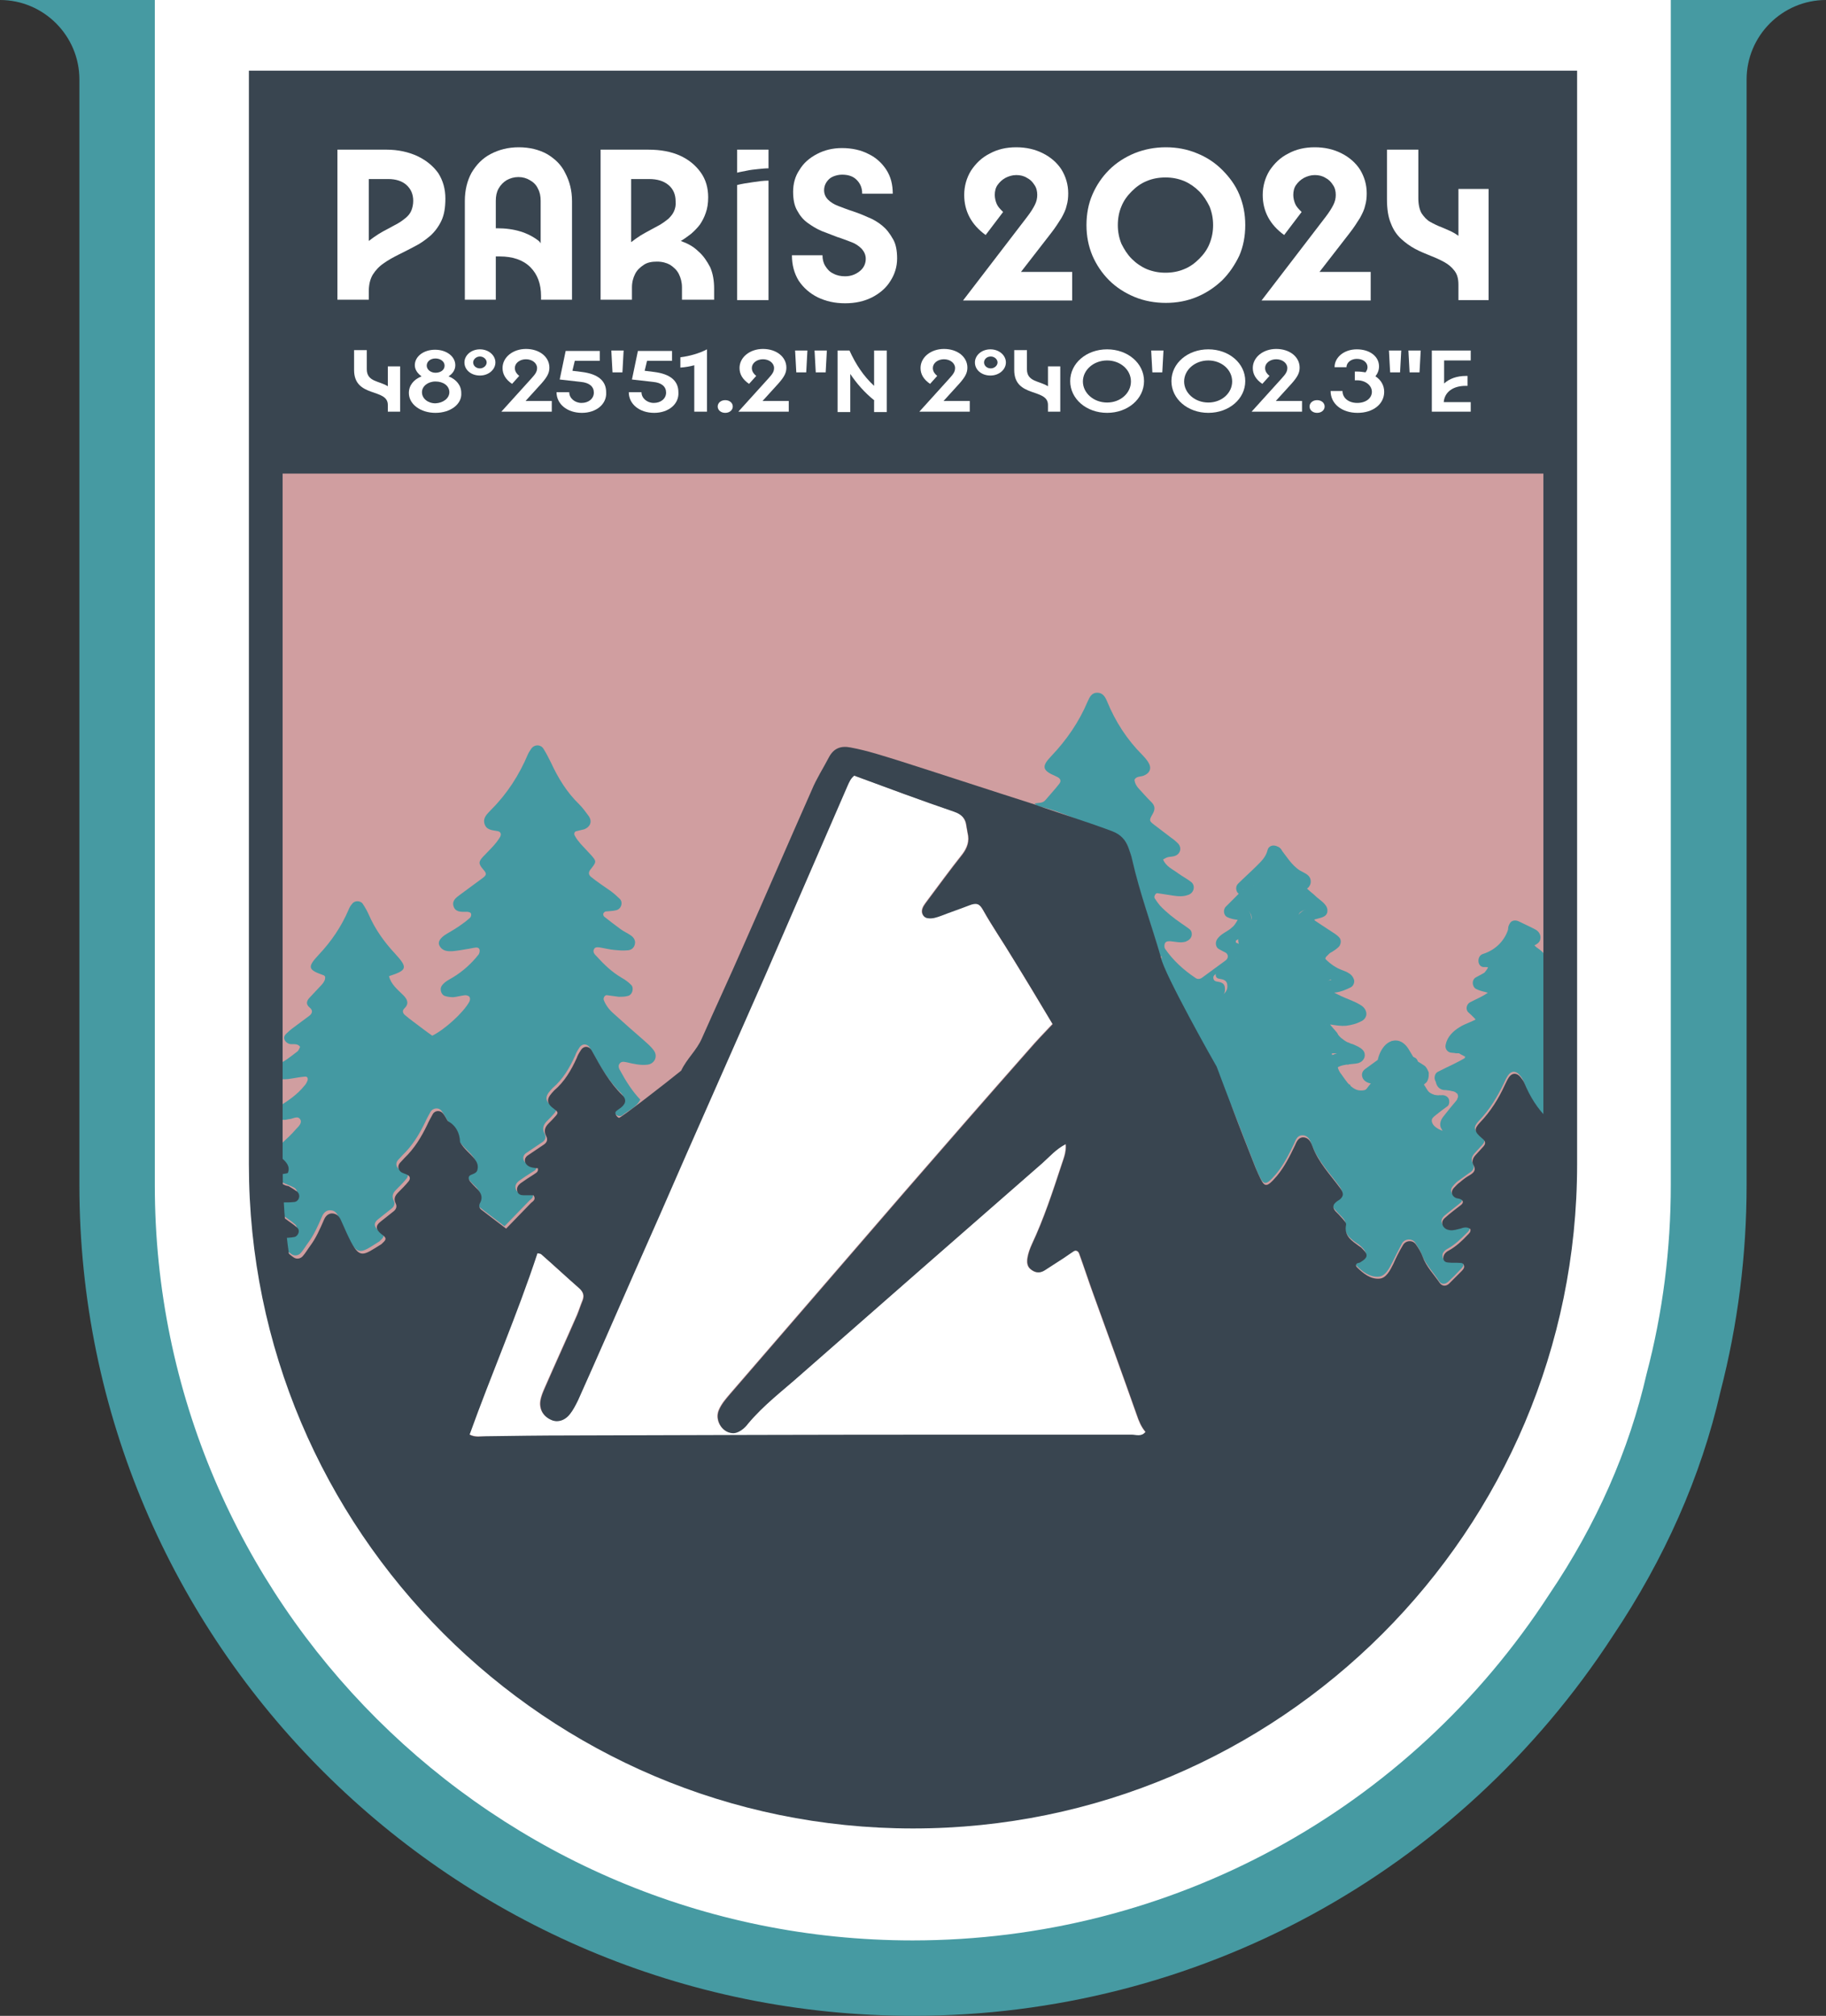
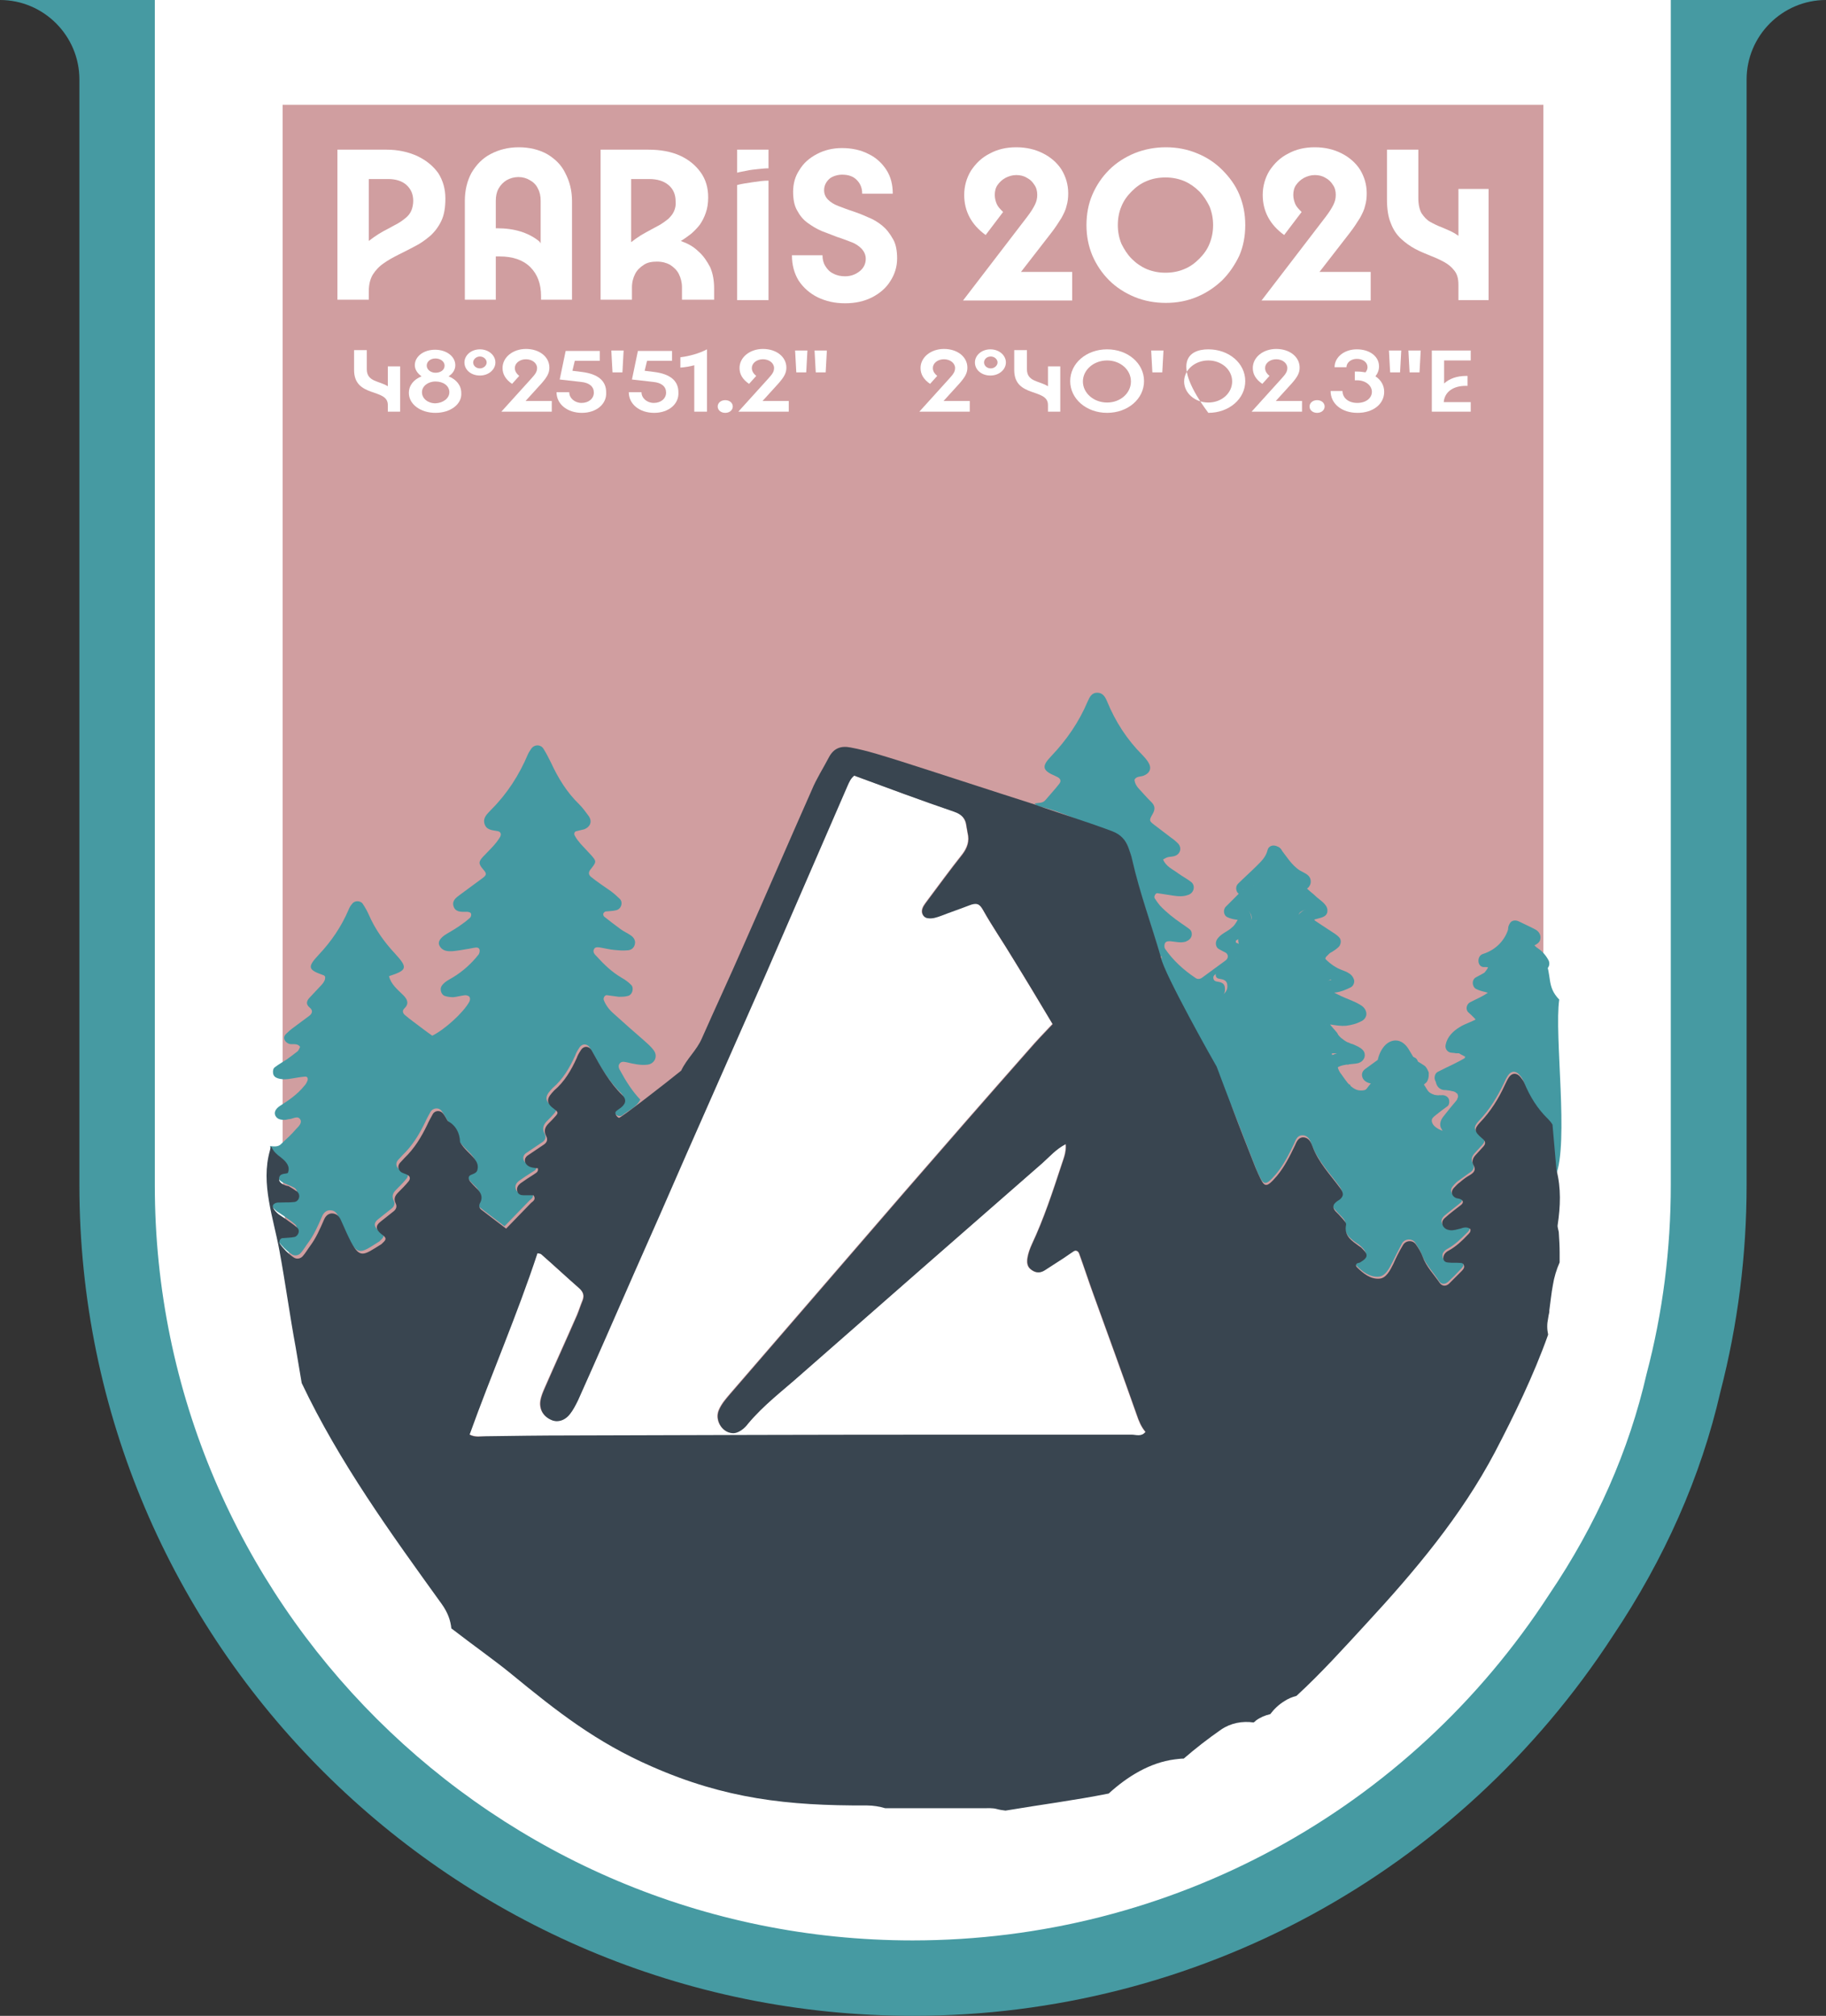
<svg xmlns="http://www.w3.org/2000/svg" version="1.1" id="Calque_1" x="0px" y="0px" viewBox="0 0 460 507.8" enable-background="new 0 0 460 507.8" xml:space="preserve">
  <rect x="0" y="0" width="460" height="507.8" fill="#333333" stroke="none" />
  <g>
    <g>
      <path fill="#469AA2" d="M460,0c-11,0-20,9-20,20v278.5c0,17.6-2.2,35.1-6.6,52.1c-4.9,21.4-14.1,42.1-27.1,61.5    c-39,59.9-104.9,95.7-176.3,95.7c-115.8,0-210-93.9-210-209.3V20C20,9,11,0,0,0h0H460L460,0z" />
      <path fill="#FFFFFF" d="M420.9,0v298.5c0,16.1-2,32.1-6.1,47.6c-4.4,19.2-12.6,37.9-24.5,55.5c-35.4,54.6-95.4,87.2-160.4,87.2    c-105.3,0-190.9-85.3-190.9-190.2V0H420.9z" />
      <g>
        <g>
          <g>
            <path fill="#D09EA0" d="M388.8,26.3v267c0,87.5-71.2,158.8-158.8,158.8S71.2,380.9,71.2,293.4v-267H388.8" />
          </g>
        </g>
      </g>
      <g>
        <g>
-           <rect x="69.6" y="24.3" fill="#394550" width="320.3" height="95" />
-         </g>
+           </g>
      </g>
      <g>
        <g>
          <path fill="#FFFFFF" d="M100.8,103.7h-3.1V102c0-4.3-8.5-1.7-8.5-8.8v-5h3.2v4.8c0,3.2,3.1,2.9,5.3,4.3v-5h3.1V103.7z" />
          <path fill="#FFFFFF" d="M109.7,104c-3.8,0-6.7-2.2-6.7-5c0-1.9,1.2-3.4,3.2-4.2c-1-0.7-1.7-1.7-1.7-2.8c0-2.2,2.2-3.9,5.1-3.9      c2.9,0,5.1,1.7,5.1,3.9c0,1.1-0.6,2.1-1.7,2.8c2,0.8,3.2,2.3,3.2,4.2C116.4,101.8,113.5,104,109.7,104z M113.2,98.8      c0-1.6-1.5-2.7-3.5-2.7c-1.9,0-3.4,1.2-3.4,2.7c0,1.6,1.5,2.8,3.4,2.8C111.7,101.5,113.2,100.3,113.2,98.8z M112,92.1      c0-1-1-1.8-2.3-1.8c-1.3,0-2.2,0.8-2.2,1.8c0,1,1,1.8,2.2,1.8C111,93.9,112,93.2,112,92.1z" />
          <path fill="#FFFFFF" d="M117,91.3c0-1.8,1.7-3.3,3.9-3.3c2.2,0,3.9,1.5,3.9,3.3c0,1.8-1.7,3.3-3.9,3.3      C118.7,94.6,117,93.2,117,91.3z M119.2,91.3c0,0.8,0.7,1.5,1.7,1.5c0.9,0,1.7-0.7,1.7-1.5c0-0.8-0.8-1.5-1.7-1.5      C120,89.8,119.2,90.5,119.2,91.3z" />
          <path fill="#FFFFFF" d="M139,103.7h-12.7l7.6-8.4c1-1.1,1.4-1.7,1.4-2.6c0-1.2-1.2-2.2-2.8-2.2c-1.6,0-2.8,1-2.8,2.2      c0,0.8,0.4,1.4,1.1,2l-1.8,2c-1.6-1.1-2.4-2.4-2.4-4c0-2.7,2.6-4.8,5.9-4.8c3.4,0,5.9,2,5.9,4.7c0,1.3-0.5,2.3-2,4l-4,4.4h6.6      V103.7z" />
          <path fill="#FFFFFF" d="M146.6,104c-3.7,0-6.4-2.2-6.4-5.2h3.2c0,1.5,1.4,2.7,3.1,2.7c1.8,0,3.1-1.1,3.1-2.6      c0-1.5-1.1-2.5-3.3-2.7l-5.3-0.6l1.5-7.2h8.6v2.5h-6.3l-0.6,2.5l2.4,0.3c4,0.5,6.1,2.2,6.1,5.1C152.9,101.8,150.2,104,146.6,104      z" />
          <path fill="#FFFFFF" d="M157.1,88.3l-0.3,5.5h-2.5l-0.3-5.5H157.1z" />
          <path fill="#FFFFFF" d="M164.8,104c-3.7,0-6.4-2.2-6.4-5.2h3.2c0,1.5,1.4,2.7,3.1,2.7c1.8,0,3.1-1.1,3.1-2.6      c0-1.5-1.1-2.5-3.3-2.7l-5.3-0.6l1.5-7.2h8.6v2.5h-6.3l-0.6,2.5l2.4,0.3c4,0.5,6.1,2.2,6.1,5.1C171.1,101.8,168.4,104,164.8,104      z" />
          <path fill="#FFFFFF" d="M178.1,103.7h-3.2V92c-1,0.3-2.2,0.5-3.5,0.6V90c2.4-0.3,4.8-1,6.7-2V103.7z" />
          <path fill="#FFFFFF" d="M180.8,102.4c0-0.9,0.8-1.6,1.9-1.6s1.9,0.7,1.9,1.6c0,0.9-0.8,1.6-1.9,1.6      C181.6,104,180.8,103.3,180.8,102.4z" />
          <path fill="#FFFFFF" d="M198.6,103.7H186l7.6-8.4c1-1.1,1.4-1.7,1.4-2.6c0-1.2-1.2-2.2-2.8-2.2c-1.6,0-2.8,1-2.8,2.2      c0,0.8,0.4,1.4,1.1,2l-1.8,2c-1.6-1.1-2.4-2.4-2.4-4c0-2.7,2.6-4.8,5.9-4.8c3.4,0,5.9,2,5.9,4.7c0,1.3-0.5,2.3-2,4l-4,4.4h6.6      V103.7z" />
          <path fill="#FFFFFF" d="M203.4,88.3l-0.3,5.5h-2.5l-0.3-5.5H203.4z M208.3,88.3l-0.3,5.5h-2.5l-0.3-5.5H208.3z" />
-           <path fill="#FFFFFF" d="M220.3,100.9c-2.5-2-4.5-4.3-6.1-6.7v9.6H211V88.3h3c1.6,3.5,3.5,6.4,6.2,8.9v-8.9h3.2v15.5h-3.2V100.9z      " />
          <path fill="#FFFFFF" d="M244.3,103.7h-12.7l7.6-8.4c1-1.1,1.4-1.7,1.4-2.6c0-1.2-1.2-2.2-2.8-2.2c-1.6,0-2.8,1-2.8,2.2      c0,0.8,0.4,1.4,1.1,2l-1.8,2c-1.6-1.1-2.4-2.4-2.4-4c0-2.7,2.6-4.8,5.9-4.8c3.4,0,5.9,2,5.9,4.7c0,1.3-0.5,2.3-2,4l-4,4.4h6.6      V103.7z" />
          <path fill="#FFFFFF" d="M245.6,91.3c0-1.8,1.7-3.3,3.9-3.3c2.2,0,3.9,1.5,3.9,3.3c0,1.8-1.7,3.3-3.9,3.3      C247.3,94.6,245.6,93.2,245.6,91.3z M247.9,91.3c0,0.8,0.7,1.5,1.7,1.5c0.9,0,1.7-0.7,1.7-1.5c0-0.8-0.8-1.5-1.7-1.5      C248.6,89.8,247.9,90.5,247.9,91.3z" />
          <path fill="#FFFFFF" d="M267.1,103.7H264V102c0-4.3-8.5-1.7-8.5-8.8v-5h3.2v4.8c0,3.2,3.1,2.9,5.3,4.3v-5h3.1V103.7z" />
          <path fill="#FFFFFF" d="M278.9,88c5.2,0,9.3,3.5,9.3,8c0,4.5-4.1,8-9.3,8c-5.2,0-9.3-3.5-9.3-8C269.6,91.5,273.7,88,278.9,88z       M278.9,101.4c3.4,0,6-2.4,6-5.3c0-3-2.7-5.3-6-5.3c-3.4,0-6.1,2.4-6.1,5.3C272.8,99,275.5,101.4,278.9,101.4z" />
          <path fill="#FFFFFF" d="M293.1,88.3l-0.3,5.5h-2.5l-0.3-5.5H293.1z" />
-           <path fill="#FFFFFF" d="M304.4,88c5.2,0,9.3,3.5,9.3,8c0,4.5-4.1,8-9.3,8c-5.2,0-9.3-3.5-9.3-8C295.1,91.5,299.2,88,304.4,88z       M304.4,101.4c3.4,0,6-2.4,6-5.3c0-3-2.7-5.3-6-5.3c-3.4,0-6.1,2.4-6.1,5.3C298.3,99,301,101.4,304.4,101.4z" />
+           <path fill="#FFFFFF" d="M304.4,88c5.2,0,9.3,3.5,9.3,8c0,4.5-4.1,8-9.3,8C295.1,91.5,299.2,88,304.4,88z       M304.4,101.4c3.4,0,6-2.4,6-5.3c0-3-2.7-5.3-6-5.3c-3.4,0-6.1,2.4-6.1,5.3C298.3,99,301,101.4,304.4,101.4z" />
          <path fill="#FFFFFF" d="M328,103.7h-12.7l7.6-8.4c1-1.1,1.4-1.7,1.4-2.6c0-1.2-1.2-2.2-2.8-2.2c-1.6,0-2.8,1-2.8,2.2      c0,0.8,0.4,1.4,1.1,2l-1.8,2c-1.6-1.1-2.4-2.4-2.4-4c0-2.7,2.6-4.8,5.9-4.8c3.4,0,5.9,2,5.9,4.7c0,1.3-0.5,2.3-2,4l-4,4.4h6.6      V103.7z" />
          <path fill="#FFFFFF" d="M329.9,102.4c0-0.9,0.8-1.6,1.9-1.6s1.9,0.7,1.9,1.6c0,0.9-0.8,1.6-1.9,1.6      C330.7,104,329.9,103.3,329.9,102.4z" />
          <path fill="#FFFFFF" d="M342,104c-4,0-6.8-2.3-6.8-5.5h3c0,1.8,1.6,3,3.7,3c2.2,0,3.7-1.2,3.7-2.8c0-1.6-1.6-2.9-3.7-2.9h-0.6      v-2.2h0.7c0.7,0,1.3,0.1,2,0.2c0.3-0.4,0.5-0.8,0.5-1.3c0-1.2-1.1-2.1-2.7-2.1c-1.4,0-2.6,0.9-2.6,2.1h-3c0-2.5,2.4-4.5,5.6-4.5      c3.3,0,5.6,1.8,5.6,4.3c0,0.9-0.3,1.7-0.9,2.5c1.4,0.9,2.2,2.3,2.2,3.9C348.7,101.8,345.9,104,342,104z" />
          <path fill="#FFFFFF" d="M353,88.3l-0.3,5.5h-2.5l-0.3-5.5H353z M357.9,88.3l-0.3,5.5h-2.5l-0.3-5.5H357.9z" />
          <path fill="#FFFFFF" d="M370.5,103.7h-9.8V88.3h9.8v2.5h-6.7v5.8c1.3-1.2,3.2-1.9,5.5-1.9h0.4v2.5h-0.5c-3.2,0-5.3,1.6-5.5,4.1      h6.8V103.7z" />
        </g>
      </g>
      <g>
        <g>
          <g>
            <path fill="#4499A2" d="M331.2,227.4c2.1,2,2,2.9-0.4,3.9c-1.7,0.7-1.9,1-0.8,2.3c0.9,1.1,2,2.1,2.9,3.2c0.9,1,1.1,2,0.1,3       c-0.7,0.6-0.3,1.3-0.2,2c-2.7-1.1-2.8-1.1-1.7-3.5c0.3-0.7,0.2-1.1-0.2-1.5c-1.3-1.2-2.3-2.6-3.2-4.1c-1.1-1.8-0.9-2.4,1.2-3.1       c0.4-0.1,0.9-0.1,1.3-0.3C330.9,228.9,331,228.1,331.2,227.4z" />
          </g>
          <g>
            <path fill="#4499A2" d="M339.9,253.5c1.2,0,1.9,0.7,2.3,1.7c0.3,0.8,0,1.4-0.7,1.8c-0.8,0.5-1.7,0.5-2.6,0.4       c-1.3-0.1-2.6-0.4-3.9-0.5c-1.4-0.2-1.3,0.8-1.3,1.7c-1.6-0.8-1.9-1.4-1.5-2.5c0.4-1,1.3-1.1,2.1-1c1.3,0.2,2.5,0.6,3.8,0.8       c0.7,0.1,1.6,0.3,2-0.3C340.2,255,339.9,254.2,339.9,253.5z" />
          </g>
          <g>
            <path fill="#4499A2" d="M316.1,221.5c0.8-2.5,2.2-4.7,3.3-7c0.4-0.8,1-1.5,2-1.3c1.1,0.2,1.8,0.9,1.6,2.2       c-1.6-0.1-2.9,0.4-3.5,2c-0.5,1.1-1.1,2.1-1.6,3.1C317.5,221.2,316.9,221.5,316.1,221.5z" />
          </g>
          <g>
            <path fill="#4499A2" d="M313.3,233c-0.2-0.5,0-1.2-0.7-1.5c-0.7-0.3-1.4-0.4-2.1-0.7c-0.8-0.4-1.1-1.4-0.7-2.3       c0.4-0.8,0.9-1.5,1.8-1.8c0.1,1-0.2,2.1,1.1,2.5c0.5,0.2,1.1,0.4,1.5,0.7c0.6,0.4,0.9,1.1,0.7,1.9       C314.8,232.9,314.1,233,313.3,233z" />
          </g>
          <g>
            <path fill="#4499A2" d="M341.4,266.5c-0.3,0.3-0.5,0.8-0.8,0.8c-0.7,0.1-1.4,0.1-2.1,0.1c-2.6-0.1-2.6-0.1-2.1,2.7       c-1.9-0.2-2.3-1.6-2.5-3.1c-0.1-0.6,0.4-1.1,1-1.2c0.9-0.1,1.8-0.1,2.6,0.1C338.8,266.3,340,266.5,341.4,266.5z" />
          </g>
          <g>
            <path fill="#4499A2" d="M312.5,225.9c0.7-1.7,1.8-3,3.3-4C315.6,224.7,315.3,225,312.5,225.9z" />
          </g>
          <g>
            <path fill="#4499A2" d="M323.1,215.5c1.3,1.5,2.2,3.2,2.6,5.2c-1.4,0-2-1.1-2.3-2.2C323.1,217.5,323.2,216.5,323.1,215.5z" />
          </g>
          <g>
            <path fill="#4499A2" d="M332.8,241.9c1.5,0.4,2.7,1.2,3.5,2.6C334.4,244.6,333,244.1,332.8,241.9z" />
          </g>
          <g>
            <path fill="#4499A2" d="M325.9,221c1.2,0.8,2,1.8,2.4,3.2C326.1,223.5,326,223.4,325.9,221z" />
          </g>
          <g>
            <g>
              <path fill="#4499A2" d="M310.2,278.5c2,5.2,4.1,10.4,6.1,15.6c0.2,0.4,0.3,0.8,0.5,1.2c1.5,3.2,1.8,3.8,4.7,0.4        c1.9-2.3,3.2-4.9,4.5-7.6c0.4-0.9,0.8-2.1,2-2.1c1.4-0.1,2,1.1,2.4,2.2c1.5,4.1,4.5,7.2,7,10.6c0.9,1.3,0.9,1.9,0.1,2.7        c-0.3,0.3-0.7,0.5-1.1,0.8c-0.9,0.7-0.9,1.5-0.2,2.3c0.6,0.7,1.2,1.3,1.8,1.9c0.4,0.4,0.9,1,0.9,1.5c-0.6,2.9,1.5,4.2,3.4,5.5        c0.4,0.3,0.7,0.6,1,0.9c1.2,1.3,1,2.1-0.7,3c-0.2,0.1-0.6,0.1-0.8,0.3c-0.5,0.2-0.5,0.7-0.2,1c1.5,1.6,3.5,3.1,5.7,2.9        c1.7-0.1,2.7-2.1,3.5-3.7c0.8-1.6,1.6-3.2,2.4-4.7c0.7-1.2,2.5-1.3,3.3-0.2c0.6,1,1.3,2,1.7,3.1c1,2.5,2.9,4.4,4.3,6.6        c0.6,0.9,1.5,0.9,2.3,0.2c1.1-1,2.1-2,3.1-3.1c0.4-0.4,0.9-0.9,0.7-1.5c-0.3-1-1.2-0.7-1.8-0.7c-0.4,0-0.9,0-1.3,0        c-0.8-0.1-1.9,0.1-2.1-1c-0.2-1,0.6-1.7,1.4-2.1c1.8-1,3.3-2.5,4.7-3.9c0.4-0.4,0.9-0.8,0.7-1.5c-0.8-0.6-1.7-0.3-2.5-0.1        c-0.8,0.3-1.7,0.6-2.6,0.4c-0.8-0.1-1.4-0.4-1.8-1.1c-0.4-0.8,0-1.5,0.5-2c1.3-1.1,2.8-2.2,4.1-3.3c0.7-0.6,0.5-1.1-0.4-1.5        c-0.3-0.1-0.6,0-0.9-0.2c-1.1-0.5-1.4-1.6-0.6-2.5c0.5-0.6,1-1.1,1.6-1.5c0.8-0.6,1.7-1.2,2.5-1.8c1-0.6,1.5-1.3,0.9-2.5        c-0.5-0.9-0.2-1.7,0.4-2.4c0.7-0.8,1.4-1.5,2.1-2.3c0.7-0.8,0.5-1.4-0.4-2.1c-1.9-1.6-2-2.3-0.5-3.9c2.7-2.8,4.6-6,6.3-9.5        c0.3-0.7,0.6-1.3,1-1.9c0.8-1.2,2-1.2,2.9-0.1c0.4,0.4,0.7,0.9,1,1.5c1,2.3,6.6,21.9,8.1,23.9c3.4-8.3-0.4-35.5,0.9-44.4        c-3.3-3.4-1.7-5.9-3.7-10.3c-2.6-0.5-3.1-2.7-3.9-4.7c0-0.1,0.3-0.4,0.5-0.6c0.1-0.8-0.2-1.4-0.9-1.8        c-0.2-0.1-0.3-0.3-0.4-0.5c-0.5-1-1.9-1.4-2.8-0.6c-0.2,0.2-0.4,0.4-0.5,0.8c-0.7,1.6-1.6,3.1-2.3,4.6        c-0.5,1.1-1.3,1.9-2.6,1.9c-0.7,0.2-1,0.7-1.1,1.4c0.3,1.3-0.5,2.2-1.2,3.1c-1.4,1.7-1.3,1.8,0.7,2.6c0.3,0.1,0.6,0.1,0.8,0.3        c0.3,0.3,0.7,0.8,0.6,1.1c-0.5,1.8-0.9,3.8-3.3,4c-0.5,0.1-0.8,0.4-0.9,1c0,0.8,0.1,1.6,0.6,2.4c1.5,2.2,1.2,2.9-1.5,3.5        c-0.1,0-0.3,0-0.4,0c-1.7,0.4-2.9,1.5-4,2.8c-0.1,0.4-0.1,0.9-0.2,1.3c-0.2,0.6-0.2,1.2,0.7,1.2c0.6,0,1.1-0.3,1.7-0.4        c0.8-0.2,1.4,0.1,1.8,0.8c0.5,1-0.1,1.6-0.9,2.1c-0.4,0.2-0.8,0.2-1.3,0.3l0,0c-0.4,2.9-2.5,3.2-4.8,3.4l-0.3-0.1l-0.2,0.3        c0.1,0.9,0.5,1.5,1.4,1.7c0.7,0.2,1.2,0.6,1.4,1.3c0.9,0.2,1.8,0,2.5-0.6c0.4-0.5,0.9-0.6,1.4-0.4c0.1,0.1,0.3,0.1,0.5,0.1        c0.4-0.1,0.8-0.3,1.2-0.3c0.4,0,0.8,0.4,0.8,0.8c0,0.2-0.3,0.5-0.5,0.6c-0.2,0.1-0.5,0.1-0.8,0.2c-1.4,1.5-2.9,3-4.3,4.5        c0,1.2-1,1.6-1.8,2.2c-1,0.8-1.9,1.7-1.4,3.2c0.6,0,0.6,0,1.2,0c0.3-0.8,0.9-1,1.6-0.9c0.5,0.5,1,0.3,1.6,0.3        c0.8,0.1,1,0.5,0.7,1.1c-0.2,0.5-0.5,1-0.9,1.4c-0.7,1-2.2,1.2-3.1,0.4c-0.5-0.5-0.9-1.1-1.4-1.7c-1.8,0-2.8-1.4-3.8-2.6        c-1.1-1.3-0.6-3.1,1-3.4c1.4-0.3,2.8-0.7,4.1-1.3c-0.1-1.1-0.8-1.8-1.6-2.4c-1.4,0.2-2.7-0.3-3.4-1.6c-1.1-2-3-3.5-3.8-5.8        c-0.6-1.8-1.8-3.3-2.8-4.9c-0.5-0.9-1.6-0.8-2.1,0.1c-1.1,2.1-2.2,4.1-3.2,6.2c-0.7,1.6-2.1,2.8-3.1,4.2        c-0.9,1.2-2.5,1.3-3.9,0.3c-0.3-0.2-0.3-0.8-0.4-1.2c-1.2,0-1.8-0.5-1.8-1.7c-0.3-0.9-0.9-1.5-1.8-1.8        c-1.9-0.2-2.3-1.6-2.5-3.1c-0.1-0.6,0.4-1.1,1-1.2c0.9-0.1,1.8-0.1,2.6,0.1c1.3,0.4,2.5,0.6,3.9,0.6c0.4-1.9,0.4-1.9-1.8-2.8        c-1.3,0.3-2.2-0.1-2.3-1.6c-0.4-0.9-1-1.5-2-1.7c-0.2-0.3-0.5-0.5-0.7-0.8c-0.1-0.5-0.4-0.9-0.9-1c-1.6-0.8-1.9-1.4-1.5-2.5        c0.4-1,1.3-1.1,2.1-1c1.3,0.2,2.5,0.6,3.8,0.8c0.7,0.1,1.6,0.3,2-0.3c0.3-0.5,0-1.4-0.1-2.1l-0.2-0.3l-0.4,0        c-0.5,0-0.9-0.2-1.2-0.7c-0.2-0.7-0.8-1-1.5-1.1c-0.7,0.1-1.4,0-2-0.5c-2-1.5-2-2.7,0.3-3.7c1.4-0.6,1.5-1.5,1.5-2.7l0,0        c-1.9,0.1-3.3-0.4-3.5-2.6l-0.1-0.1c-2.7-1.1-2.8-1.1-1.7-3.5c0.3-0.6,0.2-1.1-0.2-1.5c-0.9-1-1.9-2-2.6-3.1        c-1.8-2.7-1.9-3.4,0.5-4.2c0.4-0.1,0.9-0.1,1.3-0.3c0.8-0.3,0.9-1.1,1-1.8c-0.6-1.4-1.6-2.5-2.8-3.3c-2.2-0.7-2.3-0.8-2.4-3.2        l0-0.3l-0.2-0.1c-1.4,0-2-1.1-2.3-2.2c-0.3-0.9-0.3-2-0.4-3l0-0.1c-1.6-0.1-2.9,0.4-3.5,2c-0.5,1.1-1.1,2.1-1.6,3.1        c-0.4,0.7-1,1-1.8,1.1l-0.2,0.1l0,0.3c-0.3,2.8-0.5,3.1-3.3,4c-0.5,0.1-0.8,0.5-0.9,1c0.1,1-0.2,2.1,1.1,2.5        c0.5,0.2,1,0.4,1.4,0.6c0.6,0.4,0.9,1,0.9,1.7c-0.1,1.1-0.9,1.2-1.7,1.3c-0.5,0.2-0.7,0.5-0.8,1c-0.2,0.3-0.4,0.5-0.6,0.8        l-0.2,0.2c0,1.3-0.3,2.7,0.3,3.9c0.7,1.4,0,2.2-1,3c-1.1,0.9-2.4,1.7-3.5,2.7c-0.6,0.5-1.8,0.7-1.5,1.8        c0.2,0.8,1.2,0.6,1.9,0.9c0.8,0.3,1,0.9,1,1.7c0,1.1-0.8,2.1-1.9,2.4c-1.1,0.3-2.1-0.1-3-0.9c-2.8-2.6-6-4.7-8.5-7.5        c-0.8-1-1.7-2-3.2-2.1c0.6,3.7-5.4,13.9,2.3,24" />
            </g>
            <g>
              <path fill="#4499A2" d="M292.3,240.9c-2.4-8.3-5.4-16.4-7.3-24.8c-0.2-1-0.6-2-0.9-2.9c-0.7-2-2.3-2.5-4.5-3.3        c-6-2.3-11.7-5.4-18-6.8c-0.4-0.1-0.7-0.5-1-0.7c1-0.2,2.1,0,2.8-0.9c1.1-1.3,2.3-2.6,3.4-4c0.6-0.7,0.4-1.4-0.5-1.8        c-0.1-0.1-0.3-0.1-0.4-0.2c-3.3-1.4-3.6-2.4-1.1-5c3.9-4.1,7-8.6,9.2-13.8c0.5-1.1,1-2.2,2.4-2.2c1.4,0,2,1,2.5,2.2        c2.1,5.1,5,9.6,8.9,13.5c0.5,0.5,1,1.1,1.4,1.7c1,1.5,0.6,2.8-1.1,3.5c-0.8,0.3-1.8,0.1-2.3,1c0.1,1.6,1.4,2.5,2.3,3.6        c0.7,0.8,1.4,1.5,2.1,2.2c0.8,0.9,0.8,1.7,0.2,2.8c-1,1.7-0.9,1.8,0.4,2.8c1.4,1.1,2.8,2.1,4.2,3.2c0.6,0.4,1.2,0.9,1.7,1.4        c1.1,1.1,0.7,2.7-0.7,3.2c-0.5,0.2-1.2,0.2-1.7,0.3c-0.4,0.1-0.8,0.3-1.3,0.6c0.7,1.8,2.5,2.5,3.8,3.5        c1.1,0.8,2.3,1.4,3.3,2.2c1.1,0.9,0.7,2.7-0.7,3.2c-1.3,0.5-2.6,0.4-3.9,0.2c-1.3-0.2-2.6-0.4-3.9-0.6c-0.5-0.1-1,0.9-0.7,1.3        c0.4,0.6,0.8,1.2,1.3,1.8c1.6,1.7,3.5,3.2,5.4,4.5c0.7,0.5,1.5,1,2.1,1.5c0.5,0.4,0.6,1,0.5,1.6c-0.2,0.8-0.8,1.2-1.5,1.5        c-1.3,0.4-2.6,0-3.9-0.1c-0.6,0-1.2,0-1.4,0.7c-0.1,0.4-0.1,0.9,0.1,1.2c2,2.9,4.6,5.3,7.6,7.3c0.5,0.4,1.1,0.4,1.7,0        c2-1.5,4-2.9,6-4.4c0.5-0.4,0.7-1.1,0.3-1.6c-1.4-1.8-0.4-3,0.9-4.1c0.4-0.4,1-0.6,1.4-1c0,1.3-0.3,2.7,0.3,3.9        c0.7,1.4,0,2.2-1,3c-1.1,0.9-2.4,1.7-3.5,2.7c-0.6,0.5-1.8,0.7-1.5,1.8c0.2,0.8,1.2,0.6,1.9,0.9c0.8,0.3,1,0.9,1,1.7        c0,1.1-0.6,2-1.6,2.3c-1.2,0.4-2.3,0.1-3.2-0.8c-2.8-2.6-6-4.7-8.5-7.5C294.7,242,293.8,240.9,292.3,240.9z" />
            </g>
            <g>
              <path fill="#4499A2" d="M70.1,295.3c1.5-0.1,2.3-1.8,1.3-3c0,0,0,0,0,0c-1.1-1.2-2.8-1.9-3.4-3.6c1,0.1,2.1,0.3,2.9-0.6        c1.3-1.2,2.6-2.4,3.7-3.7c0.6-0.6,1.5-1.5,1.1-2.3c-0.6-1.2-1.8-0.3-2.7-0.2c-0.4,0-0.9,0.2-1.3,0.2c-0.9,0-1.8-0.1-2.3-1        c-0.4-0.8-0.1-1.7,1.1-2.5c2.2-1.4,4.4-2.9,6.1-5c0.4-0.4,0.7-0.9,0.9-1.5c0.1-0.4,0-0.9-0.6-0.9c-1.2,0.1-2.3,0.3-3.5,0.5        c-1.2,0.2-2.3,0.3-3.5-0.1c-0.6-0.2-1-0.6-1.1-1.2c-0.1-0.6,0-1.3,0.5-1.6c0.9-0.7,2-1.3,2.9-1.9c1-0.7,1.9-1.4,2.8-2.1        c0.3-0.3,0.4-0.7,0.6-1.1c-0.8-1.1-2-0.4-2.9-0.8c-1.1-0.5-1.5-1.6-0.7-2.4c0.6-0.6,1.3-1.2,2-1.7c1.3-1,2.6-1.9,3.9-2.9        c0.8-0.6,1-1.4,0.1-2.1c-1.1-0.9-0.7-1.8,0.1-2.6c1-1.1,2-2.1,3-3.2c0.5-0.6,0.9-1.2,0.8-2c-0.1-0.1-0.2-0.2-0.3-0.3        c-4-1.4-4.3-2-1.3-5.2c3.2-3.4,5.7-7.1,7.5-11.3c0.2-0.5,0.5-1.1,0.9-1.5c0.6-0.9,2.1-0.9,2.7,0c0.6,0.9,1.1,1.8,1.5,2.7        c1.6,3.7,3.9,6.9,6.6,9.8c3.3,3.6,3.1,4.2-1.5,5.7c0.5,2.1,2.2,3.4,3.6,4.8c1.1,1.1,1.5,2.2,0.2,3.4c-0.5,0.5-0.3,1.1,0.1,1.5        c0.8,0.7,1.6,1.3,2.4,1.9c1.5,1.1,3,2.3,4.6,3.4c3.2-1.6,7.8-5.8,9.3-8.5c0.2-0.3,0.3-0.9,0.1-1.2c-0.1-0.3-0.7-0.5-1.1-0.5        c-1,0.1-2,0.4-3,0.5c-0.7,0-1.5-0.1-2.1-0.3c-1-0.3-1.4-1.8-0.8-2.6c0.7-1,1.8-1.5,2.8-2.1c2.5-1.5,4.7-3.5,6.5-5.8        c0.2-0.3,0.3-0.9,0.2-1.2c-0.1-0.4-0.6-0.6-1-0.5c-0.8,0.1-1.5,0.3-2.3,0.4c-1.1,0.2-2.3,0.4-3.4,0.5c-1.3,0.1-2.7,0-3.4-1.4        c-0.5-0.9,0.2-2,1.9-3c2.1-1.2,4-2.4,5.8-4c0.2-0.2,0.3-0.5,0.3-0.8c0-0.6-0.5-0.6-0.9-0.7c-0.1,0-0.3,0-0.4,0        c-1.3,0-2.8,0.1-3.2-1.6c-0.3-1.4,0.9-2.1,1.8-2.8c1.9-1.4,3.8-2.8,5.7-4.2c0.9-0.7,0.9-1.1,0.1-2c-1.3-1.5-1.3-2-0.1-3.3        c1.5-1.6,3.2-3.1,4.3-5c0.3-0.6,0.2-1.2-0.5-1.4c-1.4-0.3-3.1-0.2-3.5-2.1c-0.3-1.5,0.9-2.4,1.8-3.4c4-4,7-8.7,9.2-13.9        c0.2-0.5,0.6-1,0.9-1.5c0.8-1,2.3-1,3,0.1c0.7,1.1,1.3,2.3,1.9,3.5c1.8,3.9,4,7.5,7.1,10.5c0.9,0.9,1.7,2,2.5,3.1        c0.8,1.3,0.3,2.6-1.2,3.2c-0.7,0.2-1.4,0.3-2.1,0.5c-0.5,0.2-0.5,0.8-0.3,1.1c0.4,0.8,1,1.5,1.5,2.1c0.9,1,1.8,1.9,2.7,2.9        c1.3,1.5,1.3,1.6-0.3,3.6c-0.6,0.8-0.3,1.4,0.2,1.8c1.6,1.3,3.3,2.4,5,3.6c0.8,0.6,1.6,1.3,2.3,2c0.8,0.9,0.3,2.5-1,2.8        c-0.8,0.2-1.7,0.2-2.6,0.3c-0.2,0-0.5,0.3-0.6,0.5c-0.1,0.2,0,0.6,0.2,0.8c1.4,1.1,2.8,2.2,4.2,3.2c0.8,0.6,1.8,1,2.6,1.6        c0.7,0.5,1.2,1.3,0.9,2.3c-0.3,1-1.1,1.4-2,1.4c-1,0.1-2.1,0-3.1-0.1c-1.2-0.1-2.3-0.4-3.5-0.6c-0.6-0.1-1.3-0.2-1.6,0.3        c-0.5,0.8,0.1,1.4,0.6,1.9c1.9,2.1,3.9,4,6.3,5.4c0.9,0.5,1.7,1.1,2.4,1.8c0.8,0.8,0.3,2.6-0.9,2.8c-0.7,0.2-1.5,0.2-2.2,0.2        c-1-0.1-2-0.3-3-0.4c-0.5-0.1-1,0.7-0.8,1.2c0.6,1.6,1.7,2.8,2.9,3.8c2.3,2.1,4.6,4.1,6.9,6.1c1,0.9,2,1.7,2.8,2.8        c1.1,1.5,0.2,3.4-1.6,3.6c-1.8,0.2-3.5-0.2-5.2-0.6c-0.6-0.1-1.2-0.3-1.7,0.2c-0.6,0.6-0.3,1.4,0.1,2c1.4,2.6,3,5.1,5,7.2        c-1,2-3,2.7-4.6,4c-0.3,0.2-0.9,0.2-1.2,0c-0.4-0.2-0.7-0.6-0.8-0.9c-0.3-0.7,0.3-0.9,0.8-1.3c1.7-1.1,2.1-2.3,0.9-3.5        c-3.3-3.2-5.5-7.2-7.7-11.2c-0.7-1.3-2.1-1.3-2.8-0.1c-0.4,0.6-0.8,1.3-1,1.9c-1.4,3.1-3.1,6-5.7,8.2        c-0.4,0.4-0.8,0.9-1.1,1.3c-0.8,1.2-0.5,2.2,0.9,3.2c1.2,0.9,1.3,1.1,0.6,1.9c-0.6,0.7-1.2,1.3-1.8,1.9        c-0.9,0.9-1.3,1.9-0.6,3.2c0.5,1,0.1,1.7-0.7,2.2c-1.3,0.9-2.7,1.8-4,2.7c-1.1,0.8-0.8,2.2,0.5,2.8c0.7,0.3,1.4,0.3,2.1,0.4        c0.2,1.1-0.6,1.2-1.1,1.6c-1.1,0.7-2.2,1.4-3.3,2.2c-0.6,0.5-1,1.1-0.8,1.9c0.2,0.9,0.9,1.1,1.6,1.1c0.9,0,1.8,0,2.5,0        c0.7,1-0.1,1.5-0.6,1.9c-2,2.1-4.1,4.2-6.3,6.5c-2-1.5-4.2-3.2-6.3-4.8c-0.5-0.4-0.6-1.1-0.3-1.6c0.9-1.6,0.2-2.8-1-3.9        c-0.5-0.5-1-1-1.5-1.6c-0.5-0.7-0.5-1.4,0.4-1.7c0.7-0.3,1.4-0.5,1.5-1.4c0.2-0.9-0.1-1.7-0.7-2.5c-1.5-2-3.8-3.2-4.4-6.1        c-0.1-0.8-0.6-1.4-1.2-2c-1-0.9-1.5-2.4-2.4-3.5c-0.7-0.9-2.1-0.7-2.7,0.2c-0.5,0.9-1,1.8-1.4,2.7c-1.5,3.1-3.2,5.9-5.7,8.3        c-0.4,0.4-0.8,0.9-1.2,1.3c-0.6,0.8-0.4,1.7,0.4,2.3c0.5,0.3,1.1,0.4,1.6,0.7c0.6,0.3,0.7,0.9,0.3,1.5c-0.8,1-1.8,2-2.7,2.9        c-0.8,0.8-1.2,1.6-0.6,2.8c0.4,0.8,0,1.5-0.5,1.9c-1.1,0.9-2.3,1.8-3.4,2.7c-1.3,1-1.1,2,0.3,3.1c1.3,0.9,1.3,1.3,0.3,2.2        c-0.1,0.1-0.2,0.2-0.3,0.3c-5.1,3.2-5.6,4.2-9-3.2c-0.5-1-0.8-2-1.3-3c-0.4-0.8-0.9-1.5-1.8-1.6c-1.2-0.2-2,0.6-2.4,1.6        c-1,2.3-2,4.6-3.5,6.6c-0.6,0.8-1.1,1.7-1.8,2.5c-0.6,0.7-1.6,0.9-2.4,0.3c-1.3-0.9-2.5-2.1-3.4-3.4c-0.3-0.5,0-1.3,0.6-1.4        c1-0.1,2.1-0.1,3.1-0.3c0.4-0.1,0.7-0.4,0.9-0.8c0.3-0.6,0.2-1.2-0.3-1.6c-0.9-0.8-1.9-1.4-2.8-2.1c-0.6-0.4-1.2-0.8-1.8-1.2        c-1.2-1-1.8-2-1.3-2.5c0.7-0.7,1.6-0.4,2.5-0.5c0.9,0,1.8,0,2.6-0.1c0.6,0,1.1-0.4,1.3-1c0.2-0.6,0-1.2-0.4-1.6        c-0.3-0.3-1.5-0.8-2.7-1.3c-1.2-0.5-2.2-1.6-2.5-2.9C69.2,295.5,69.3,295.3,70.1,295.3z" />
            </g>
          </g>
        </g>
        <g>
          <path fill="#FFFFFF" d="M118.2,361.3c5.5-15.3,12-30.2,17.1-45.7c0.5,0.1,0.8,0.1,1,0.3c3.2,2.8,6.3,5.7,9.5,8.5      c1,0.9,1.4,1.8,0.9,3.1c-0.5,1.2-0.9,2.5-1.4,3.7c-2.7,6.2-5.5,12.3-8.2,18.5c-0.4,0.9-0.8,1.9-1,2.9c-0.4,2.3,0.6,4.1,2.7,5      c1.5,0.7,3.4,0.2,4.7-1.5c0.8-1,1.4-2.2,2-3.4c4.8-10.7,9.5-21.5,14.2-32.2c4.4-9.9,8.8-19.9,13.1-29.8      c6.6-15,13.3-30.1,19.9-45.1c6.9-15.9,13.8-31.8,20.7-47.7c0.4-0.9,0.8-1.9,1.7-2.6c8.4,3.1,16.7,6.2,25.2,9.1      c2,0.7,2.9,1.8,3.1,3.7c0.1,0.6,0.2,1.2,0.3,1.7c0.5,2-0.1,3.7-1.3,5.3c-3.1,3.9-6,7.9-9,11.9c-0.5,0.7-1.1,1.4-1.2,2.3      c-0.1,0.9,0.5,1.8,1.4,1.9c1.2,0.2,2.3-0.2,3.4-0.6c2.3-0.9,4.7-1.7,7-2.6c2-0.8,2.7-0.4,3.6,1.2c2.3,4.1,5,8,7.4,12      c3.4,5.5,6.7,11,10.1,16.7c-2.1,2.2-4.1,4.3-6,6.5c-10.5,11.9-20.9,23.8-31.3,35.8c-14.6,16.9-29.2,33.8-43.8,50.7      c-1.1,1.3-2.3,2.6-3,4.3c-1,2.4,0.7,5.4,3.2,5.7c0.4,0,0.9-0.1,1.2-0.3c1-0.5,2.1-1,2.9-1.9c3.9-4.7,8.7-8.3,13.2-12.3      c20.3-17.8,40.6-35.6,61-53.4c1.8-1.6,3.4-3.5,5.9-4.8c0.2,2.1-0.6,3.8-1.1,5.4c-2.2,6.7-4.4,13.4-7.4,19.8      c-0.5,1.1-0.9,2.2-1.1,3.3c-0.2,1.2-0.2,2.4,1,3.2c1.1,0.8,2.2,0.8,3.3,0.1c1.6-1,3.2-2.1,4.8-3.1c0.9-0.6,1.7-1.2,2.5-1.7      c0.6-0.4,1.2,0,1.4,0.6c1.2,3.3,2.3,6.7,3.5,10c3.7,10.2,7.4,20.4,11,30.6c0.5,1.5,1.1,3,2.2,4.3c-0.9,1.4-2.2,0.8-3.3,0.8      c-15.9,0-31.8,0-47.6,0c-31.5,0-62.9,0.1-94.4,0.2c-6.9,0-13.8,0.1-20.7,0.2C121.1,361.7,119.7,362.1,118.2,361.3z" />
        </g>
        <g>
          <path fill="#394550" d="M390,332.1c0-0.1,0.2-1.2,0.3-1.6c0-0.2,0-0.3,0-0.4c0.3-2.1,0.5-4.3,0.9-6.4c0.3-1.9,0.9-3.9,1.7-5.7      c0-0.8,0-1.7,0-2.5c0-1.6-0.1-3.2-0.2-4.8c0-0.7-0.4-1.5-0.3-2.1c0.7-4.7,0.9-9.3-0.3-13.9l-1-11.4c-0.3-0.5-0.7-1-1.1-1.4      c-2.7-2.6-4.6-5.7-6-9.1c-0.2-0.5-0.6-1-1-1.5c-0.9-1.1-2.1-1.1-2.9,0.1c-0.4,0.6-0.7,1.3-1,1.9c-1.6,3.5-3.6,6.7-6.3,9.5      c-1.5,1.6-1.4,2.3,0.5,3.9c0.9,0.7,1.1,1.3,0.4,2.1c-0.7,0.8-1.4,1.5-2.1,2.3c-0.6,0.7-0.9,1.6-0.4,2.4c0.7,1.2,0.1,1.9-0.9,2.5      c-0.9,0.5-1.7,1.1-2.5,1.8c-0.6,0.4-1.1,1-1.6,1.5c-0.8,0.9-0.5,2,0.6,2.5c0.3,0.1,0.6,0.1,0.9,0.2c0.9,0.3,1.1,0.9,0.4,1.5      c-1.4,1.1-2.8,2.1-4.1,3.3c-0.6,0.5-0.9,1.2-0.5,2c0.4,0.7,1,1,1.8,1.1c0.9,0.1,1.7-0.2,2.6-0.4c0.8-0.3,1.7-0.5,2.5,0.1      c0.2,0.7-0.3,1.1-0.7,1.5c-1.4,1.5-2.9,2.9-4.7,3.9c-0.8,0.4-1.5,1.1-1.4,2.1c0.2,1.1,1.3,0.9,2.1,1c0.4,0,0.9,0,1.3,0      c0.7,0.1,1.6-0.2,1.8,0.7c0.2,0.6-0.3,1.1-0.7,1.5c-1,1-2.1,2.1-3.1,3.1c-0.8,0.7-1.7,0.6-2.3-0.2c-1.5-2.2-3.4-4.1-4.3-6.6      c-0.4-1.1-1-2.1-1.7-3.1c-0.8-1.2-2.6-1.1-3.3,0.2c-0.9,1.5-1.7,3.1-2.4,4.7c-0.8,1.6-1.8,3.6-3.5,3.7c-2.2,0.2-4.1-1.3-5.7-2.9      c-0.3-0.3-0.3-0.8,0.2-1c0.3-0.1,0.6-0.1,0.8-0.3c1.7-1,1.9-1.8,0.7-3c-0.3-0.3-0.6-0.7-1-0.9c-1.9-1.4-4-2.6-3.4-5.5      c0.1-0.4-0.5-1-0.9-1.5c-0.6-0.7-1.2-1.3-1.8-1.9c-0.7-0.8-0.7-1.6,0.2-2.3c0.3-0.3,0.8-0.5,1.1-0.8c0.8-0.8,0.8-1.5-0.1-2.7      c-2.5-3.4-5.5-6.5-7-10.6c-0.4-1.1-1-2.2-2.4-2.2c-1.2,0.1-1.6,1.2-2,2.1c-1.3,2.7-2.6,5.3-4.5,7.6c-2.9,3.4-3.2,2.8-4.7-0.4      c-0.2-0.5-0.5-1.1-0.7-1.6c-2-5.1-4-10.1-5.9-15.2c-1.3-3.4-2.6-6.8-3.9-10.3c-0.5-0.8-13.4-23.7-14-27.4      c-2.4-8.3-5.4-16.4-7.3-24.8c-0.2-1-0.6-2-0.9-2.9c-0.7-2-2-3.4-4.1-4.2c-6-2.3-19-6.4-19.4-6.7c-11.3-3.6-22.5-7.3-33.8-10.9      c-4.2-1.3-8.4-2.7-12.7-3.5c-2.5-0.5-4.3,0.2-5.5,2.5c-1.4,2.7-3.1,5.3-4.3,8.2c-5.8,13.1-11.5,26.3-17.3,39.4      c-3.4,7.8-7,15.5-10.4,23.2c-1.3,3-3.8,5.1-5.2,8.1c-3.3,2.7-15.4,12.1-15.7,11.9c-0.4-0.2-0.7-0.6-0.8-0.9      c-0.3-0.7,0.3-0.9,0.8-1.3c1.7-1.1,2.1-2.3,0.9-3.5c-3.3-3.2-5.5-7.2-7.7-11.2c-0.7-1.3-2.1-1.3-2.8-0.1c-0.4,0.6-0.8,1.3-1,1.9      c-1.4,3.1-3.1,6-5.7,8.2c-0.4,0.4-0.8,0.9-1.1,1.3c-0.8,1.2-0.5,2.2,0.9,3.2c1.2,0.9,1.3,1.1,0.6,1.9c-0.6,0.7-1.2,1.3-1.8,1.9      c-0.9,0.9-1.3,1.9-0.6,3.2c0.5,1,0.1,1.7-0.7,2.2c-1.3,0.9-2.7,1.8-4,2.7c-1.1,0.8-0.8,2.2,0.5,2.8c0.7,0.3,1.4,0.3,2.1,0.4      c0.2,1-0.6,1.2-1.1,1.6c-1.1,0.7-2.2,1.4-3.3,2.2c-0.6,0.5-1,1.1-0.8,1.9c0.2,0.9,0.9,1.1,1.6,1.1c0.9,0,1.8,0,2.5,0      c0.7,1-0.1,1.5-0.6,1.9c-2,2.1-4.1,4.2-6.3,6.5c-2-1.5-4.2-3.2-6.3-4.8c-0.5-0.4-0.6-1-0.3-1.6c0.9-1.6,0.2-2.8-1-3.9      c-0.5-0.5-1-1-1.5-1.6c-0.5-0.7-0.5-1.4,0.4-1.7c0.7-0.3,1.4-0.5,1.5-1.4c0.2-0.9-0.1-1.7-0.7-2.5c-1.2-1.5-2.8-2.6-3.7-4.3      c-0.1-2.4-1.1-4.2-3.1-5.3c-0.4-0.6-0.7-1.3-1.2-1.9c-0.7-0.9-2.1-0.8-2.6,0.2c-0.5,0.9-1,1.8-1.4,2.7c-1.5,3.1-3.2,5.9-5.7,8.3      c-0.4,0.4-0.8,0.9-1.2,1.3c-0.6,0.8-0.4,1.7,0.4,2.3c0.5,0.3,1.1,0.4,1.6,0.7c0.6,0.3,0.7,0.9,0.3,1.5c-0.8,1-1.8,2-2.7,2.9      c-0.8,0.8-1.2,1.6-0.6,2.8c0.4,0.8,0,1.5-0.5,1.9c-1.1,0.9-2.3,1.8-3.4,2.7c-1.3,1-1.1,2,0.3,3.1c1.3,0.9,1.3,1.3,0.3,2.2      c-0.1,0.1-0.2,0.2-0.3,0.3c-4.7,2.9-5.5,4-8.2-1.6c-0.7-1.4-1.3-2.9-2-4.4c-0.4-0.9-0.9-1.5-1.9-1.7c-1.2-0.2-2,0.6-2.4,1.6      c-1,2.3-2,4.6-3.5,6.6c-0.6,0.8-1.1,1.7-1.8,2.5c-0.6,0.7-1.6,0.9-2.4,0.3c-1.3-0.9-2.5-2.1-3.4-3.4c-0.3-0.5,0-1.3,0.6-1.4      c1-0.1,2.1-0.1,3.1-0.3c0.4-0.1,0.7-0.4,0.9-0.8c0.3-0.6,0.2-1.2-0.3-1.6c-0.9-0.8-1.9-1.4-2.8-2.1c-0.6-0.4-1.2-0.8-1.8-1.2      c-1.2-1-1.8-2-1.3-2.5c0.7-0.7,1.6-0.4,2.5-0.5c0.9,0,1.8,0,2.6-0.1c0.6,0,1.1-0.4,1.3-1c0.2-0.6,0-1.2-0.4-1.6      c-0.7-0.5-1.5-1-2.2-1.4c-0.3-0.1-0.6-0.1-0.8-0.2c-0.8-0.3-1.7-0.8-1.6-1.7c0.1-1.4,1.4-1.1,2.2-1.4c0.5-1.2,0.1-2.1-0.7-3      c-1.1-1.2-2.8-1.9-3.4-3.6c0,0,0,0,0,0c-0.1,0-0.1,0-0.2,0c-0.1,0.3-0.1,0.6-0.2,0.9c-2.4,8.4,0.9,17,2.4,25.3      c1.5,8.1,2.6,16.3,4.1,24.4c0.5,3,1,5.9,1.5,8.9c9.5,20,22.4,37.8,35.3,55.7c1.5,2.1,2.2,4.1,2.4,6.1c5.7,4.4,11.1,8.2,15,11.4      c11.7,9.6,21.5,17.3,35.5,23.4c18.4,8.1,34.2,9.9,54.1,9.8c1.8,0,3.3,0.3,4.7,0.7c8.2,0,16.4,0,24.6,0c1.2,0,2.4-0.1,3.5,0.2      c0.7,0.2,1.4,0.3,2.2,0.4c8.9-1.5,17.5-2.6,26-4.3c4.7-4.3,10.4-7.8,16.6-8.6c0.8-0.1,1.6-0.2,2.3-0.2c3-2.6,6.1-5,9.4-7.3      c2.5-1.7,5.4-2.2,8.2-1.8c0.2-0.1,0.4-0.3,0.6-0.5c1.1-0.8,2.3-1.3,3.6-1.6c0.9-1.2,2.1-2.4,3.6-3.3c0.9-0.6,1.9-1,3-1.3      c6.1-5.6,11.7-11.8,17.5-18.1c12.3-13.3,24-27.2,32.5-43.3c4.7-9,9.7-19.2,13.4-29.6C389.7,334.8,389.7,333.5,390,332.1z       M285.1,361.4c-15.9,0-31.8,0-47.6,0c-31.5,0-62.9,0.1-94.4,0.2c-6.9,0-13.8,0.1-20.7,0.2c-1.3,0-2.6,0.4-4.1-0.4      c5.5-15.3,12-30.2,17.1-45.7c0.5,0.1,0.8,0.1,1,0.3c3.2,2.8,6.3,5.7,9.5,8.5c1,0.9,1.4,1.8,0.9,3.1c-0.5,1.2-0.9,2.5-1.4,3.7      c-2.7,6.2-5.5,12.3-8.2,18.5c-0.4,0.9-0.8,1.9-1,2.9c-0.4,2.2,0.6,4.1,2.7,5c1.5,0.7,3.4,0.2,4.7-1.5c0.8-1,1.4-2.2,2-3.4      c4.8-10.7,9.5-21.5,14.2-32.2c4.4-9.9,8.8-19.9,13.1-29.8c6.6-15,13.3-30.1,19.9-45.1c6.9-15.9,13.8-31.8,20.7-47.7      c0.4-0.9,0.8-1.9,1.7-2.6c8.4,3.1,16.7,6.2,25.2,9.1c2,0.7,2.9,1.8,3.1,3.7c0.1,0.6,0.2,1.2,0.3,1.7c0.5,2-0.1,3.7-1.3,5.3      c-3.1,3.9-6,7.9-9,11.9c-0.5,0.7-1.1,1.4-1.2,2.3c-0.1,0.9,0.5,1.8,1.4,1.9c1.2,0.2,2.3-0.2,3.4-0.6c2.3-0.9,4.7-1.7,7-2.6      c2-0.8,2.7-0.4,3.6,1.2c2.3,4.1,5,8,7.4,12c3.4,5.5,6.7,11,10.1,16.7c-2.1,2.2-4.1,4.3-6,6.5c-10.5,11.9-20.9,23.8-31.3,35.8      c-14.6,16.9-29.2,33.8-43.8,50.7c-1.1,1.3-2.3,2.6-3,4.3c-1,2.4,0.7,5.4,3.2,5.7c1.6,0.3,3.4-1.3,4.1-2.3      c3.9-4.7,8.7-8.3,13.2-12.3c20.3-17.8,40.6-35.6,61-53.4c1.8-1.6,3.4-3.5,5.9-4.8c0.2,2.1-0.6,3.8-1.1,5.4      c-2.2,6.7-4.4,13.4-7.4,19.8c-0.5,1.1-0.9,2.2-1.1,3.3c-0.2,1.2-0.2,2.4,1,3.2c1.1,0.8,2.2,0.8,3.3,0.1c1.6-1,3.2-2.1,4.8-3.1      c0.9-0.6,1.7-1.2,2.5-1.7c0.6-0.4,1.2,0,1.4,0.6c1.2,3.3,2.3,6.7,3.5,10c3.7,10.2,7.4,20.4,11,30.6c0.5,1.5,1.1,3,2.2,4.3      C287.5,362,286.2,361.4,285.1,361.4z" />
        </g>
        <g>
          <g>
            <path fill="#4499A2" d="M333.1,256.3c2.2,0.5,4.5,0.8,6.8,1c1.3,0.1,3.1,0.4,3.6-1.3c0.4-1.5-0.9-2.5-2.1-3       c-0.9-0.4-1.8-0.6-2.8-0.9c-0.2-0.1-0.4-0.2-0.7-0.2c-0.1,0-0.2-0.1-0.3-0.1c0.1,0.1,0.1,0-0.1,0c-0.4-0.2-0.8-0.4-1.2-0.6       c-0.8-0.4-1.6-1-2.1-1.4c-0.7-0.6-1.4-1.2-2-1.9c-0.6-0.7-1.8-0.6-2.4,0c-0.7,0.7-0.6,1.7,0,2.4c1.4,1.6,3.2,3,5.1,4       c1,0.5,2,0.9,3,1.3c0.5,0.2,1,0.3,1.6,0.5c0.1,0,0.3,0.1,0.4,0.1c0.1,0,0.2,0.1,0.1,0c0.1,0.1,0.2,0.1,0.3,0.2       c0.7,0.4-0.2,0.1-0.2-0.7c0.1-0.3,0.2-0.6,0.2-0.8c0,0,0,0.1-0.1,0.1c0.3-0.3,0.7-0.5,1-0.8c0.2,0,0.3,0,0.1,0       c-0.1,0-0.1,0-0.2,0c-0.2,0-0.3,0-0.5,0c-0.3,0-0.7,0-1-0.1c-0.7-0.1-1.3-0.1-2-0.2c-1.1-0.1-2.5-0.4-3.7-0.7       c-0.9-0.2-1.9,0.3-2.1,1.2C331.7,255.1,332.1,256.1,333.1,256.3L333.1,256.3z" />
          </g>
        </g>
        <g>
          <g>
-             <path fill="#4499A2" d="M349.9,269.3c0.6-0.6,0.9-1.3,1.3-2.1c0.3-0.6,0.5-1.3,1-1.8c-0.1,0.1-0.2,0.2-0.3,0.3       c0.2-0.2,0.3-0.4,0.5-0.5c-0.1,0.1-0.2,0.2-0.3,0.3c0,0,0,0,0,0c-0.7-0.1-1.4-0.2-2-0.3c0,0,0,0,0,0c-0.1-0.1-0.2-0.2-0.3-0.3       c0,0,0,0,0,0c-0.1-0.1-0.1-0.3-0.2-0.4c0,0,0,0,0,0c0-0.1,0-0.3-0.1-0.4c0,0,0,0,0,0c0-0.1,0-0.3,0.1-0.4c0,0,0,0,0,0       c0.1-0.1,0.1-0.3,0.2-0.4c0,0,0,0,0,0c0.1-0.1,0.2-0.2,0.3-0.3c0,0,0,0,0,0c-0.6,0.6-0.7,1.8,0,2.4c0.7,0.6,1.7,0.7,2.4,0       c0.7-0.7,0.7-1.9,0-2.7c-0.3-0.3-0.6-0.4-1-0.5c-0.3,0-0.8,0-1.1,0.2c-0.3,0.2-0.5,0.4-0.7,0.6c-0.2,0.2-0.4,0.5-0.6,0.8       c-0.2,0.3-0.4,0.7-0.5,1c-0.3,0.7-0.6,1.5-1.1,2.1c0.1-0.1,0.2-0.2,0.3-0.3c-0.1,0.1-0.1,0.1-0.2,0.2c-0.3,0.3-0.5,0.7-0.5,1.2       c0,0.4,0.2,0.9,0.5,1.2c0.3,0.3,0.7,0.5,1.2,0.5C349.2,269.8,349.6,269.7,349.9,269.3L349.9,269.3z" />
-           </g>
+             </g>
        </g>
        <g>
          <g>
            <g>
              <path fill="#4499A2" d="M380.1,233.5c-0.8,3.3-3.3,5.8-6.5,6.8c-1.7,0.5-1.5,3.5,0.4,3.3c0.5,0,0.9,0,1.3,0.3        c0.2,0.1,0.3,0.3,0.4,0.4c0.1,0.1,0.5-0.1-0.1,0.1c-1.3,0.3-2.6,1.2-3.8,1.8c-1.1,0.6-1,2.3,0,2.9c0.8,0.4,1.5,0.6,2.4,0.8        c0.2,0.1,0.5,0.1,0.7,0.2c0.2,0.1,0.2-0.2,0-0.1c-1.3,1-3.1,1.7-4.6,2.5c-0.9,0.5-1.2,1.9-0.3,2.6c1,0.9,1.9,1.8,2.7,2.9        c0.1-0.7,0.2-1.4,0.3-2c-1.6,1.3-3.7,1.7-5.4,2.8c-1.6,1-3,2.4-3.4,4.3c-0.3,1.1,0.5,2.1,1.6,2.1c1.5,0.1,2.9,0.2,4.3,0.5        c0.2,0,1,0.3,1.2,0.2c0.4,0.1,0.4,0,0-0.5c0-0.6-0.2-0.7-0.4-0.3c-0.4,0.2-0.8,0.8-1.2,1c-2.3,1.5-5,2.6-7.5,3.9        c-0.8,0.4-1,1.6-0.6,2.3c0.9,1.6,2.6,2,4.3,2c2.3,0.1,4.7,0.1,7,0.1c-0.3-1-0.6-2.1-0.8-3.1c-1.1,0.6-2.5,0.1-3.7-0.1        c-1.4-0.3-2.9-0.5-4.3,0.1c-1.5,0.5-1.7,2.8,0,3.2c2.6,0.6,5.2,1,7.9,1c-0.4-1-0.8-1.9-1.2-2.9c-2.4,2.9-5,5.8-7.3,8.8        c-1,1.3-1,3,0.6,3.8c1.5,0.7,3.5,0.5,5,0.2c0.9-0.1,1.4-1.3,1.2-2.1c-0.3-1-1.2-1.3-2.1-1.2c-0.6,0.1-1.1,0.1-1.7,0.1        c-0.3,0-0.6,0-0.8-0.1c0.2,0.4,0.4,0.7,0.7,1.1c0.3,0.1,2.1-2.5,2.4-2.8c1.5-1.8,3-3.6,4.5-5.4c0.9-1.1,0.3-2.8-1.2-2.9        c-2.4-0.1-4.7-0.4-7-0.9c0,1.1,0,2.2,0,3.2c1.4-0.5,2.8,0,4.2,0.3c1.6,0.3,3.1,0.3,4.6-0.5c1.5-0.8,0.8-3.1-0.8-3.1        c-1.7,0-3.4,0-5.1-0.1c-0.7,0-2.8,0.3-3.3-0.4c-0.2,0.8-0.4,1.5-0.6,2.3c2-1,4-2,6-3c1.5-0.8,3-1.8,4-3.2        c1.1-1.7,0.4-3.5-1.5-4c-2.1-0.6-4.5-0.7-6.7-0.8c0.5,0.7,1.1,1.4,1.6,2.1c0.4-1.6,1.9-2.3,3.2-3c1.7-0.8,3.3-1.4,4.8-2.6        c0.5-0.4,0.7-1.5,0.3-2c-0.9-1.3-2-2.5-3.2-3.6c-0.1,0.9-0.2,1.8-0.3,2.6c1.4-0.7,2.8-1.4,4.2-2.2c1-0.6,1.9-1.4,2.1-2.6        c0.2-1.2-0.3-2.3-1.2-3c-1.1-0.9-2.4-0.8-3.6-1.4c0,1,0,1.9,0,2.9c2.1-1,5.9-1.9,5.6-4.9c-0.3-2.4-2.7-4.2-5.1-4        c0.1,1.1,0.3,2.2,0.4,3.3c4.3-1.3,7.7-4.8,8.8-9.2C383.9,232.3,380.7,231.4,380.1,233.5L380.1,233.5z" />
            </g>
          </g>
          <g>
            <g>
              <path fill="#4499A2" d="M380.7,235.2c1.3,0.6,2.6,1.2,3.9,1.9c0.1,0,0.2,0.1,0.3,0.1c0,0-0.1-0.1-0.1-0.1        c-0.4-1.1-0.2-1.7,0.5-2c0,0-0.1,0-0.1,0c-0.4,0.1-0.8,0.3-1.1,0.7c-0.6,0.6-0.9,1.3-0.9,2.1c0,1.6,1,2.6,2.1,3.5        c0.1,0.1,0.2,0.2,0.3,0.3c0.1,0.1,0.1,0.1-0.1,0c0.1,0,0.1,0.1,0.2,0.1c0.2,0.2,0.4,0.4,0.6,0.6c0.1,0.1,0.2,0.2,0.3,0.3        c0.1,0.1,0.1,0.1,0-0.1c0,0.1,0.1,0.1,0.1,0.2c0.2,0.3,0.3,0.5,0.5,0.8c0.4,0.8,1.6,1.1,2.3,0.6c0.8-0.5,1-1.5,0.6-2.3        c-0.7-1.3-1.6-2.3-2.8-3.1c0,0-0.4-0.3-0.3-0.2c0.2,0.1-0.2-0.2-0.2-0.2c-0.1-0.1-0.2-0.2-0.3-0.4c0.2,0.3-0.1,0,0-0.1        c0.1,0.2,0.1,0.3,0.1,0.1c0-0.1,0-0.1,0-0.2c-0.1-0.4,0.1,0.4,0,0c-0.1-0.3-0.1,0.3,0,0c-0.1,0.2-0.1,0.3,0,0.1        c-0.2,0.2-0.2,0.2-0.1,0.1c0.1-0.1,0-0.1-0.1,0.1c-0.2,0.1-0.3,0.1-0.1,0.1c0.2,0,0.5-0.2,0.7-0.3c0.5-0.3,0.9-0.7,1-1.2        c0.3-1.1-0.3-2.1-1.3-2.6c-1.3-0.7-2.7-1.3-4.1-2c-0.8-0.4-1.9-0.3-2.3,0.6C379.7,233.7,379.8,234.8,380.7,235.2L380.7,235.2z        " />
            </g>
          </g>
          <g>
            <g>
              <path fill="#4499A2" d="M368,286.1c-0.2,0.1-0.3,0.2-0.5,0.1c0,1,0,1.9,0,2.9c1.2-0.7,1.9-2,1.8-3.4c-0.1-0.7-0.5-1.4-1.2-1.6        c-0.8-0.2-1.6-0.2-2.4,0c-0.4,0.1-0.7,0.3-1,0.5c-0.2,0.1-0.6,0.6-0.8,0.6c0.3,0,0.6,0,0.9,0c-1.4-0.2-3.8-1.1-4.1-2.7        c-0.1-0.8,0.4-1.1,1-1.6c1-0.8,1.9-1.5,2.9-2.2c0.6-0.4,0.6-1.5,0.3-2c-0.4-0.7-1.2-0.9-1.9-0.8c-1.4,0.3-2.7-0.5-3.8-1.2        c-0.2-0.1-1.1-0.6-1.1-0.9c0-0.1,1.1-1,1.3-1.2c0.4-0.6,0.6-1.4,0.5-2.1c-0.2-1.1-1-1.4-1.9-1.8c-1.5-0.7-3.1-1.5-4.6-2.2        c-1.9-0.9-3.7,2-1.7,2.9c1.9,0.9,3.8,1.8,5.6,2.7c-0.3-0.3-0.5-0.7-0.8-1c0.1-0.3,0-0.4-0.1-0.2c-0.1,0.1-0.2,0.2-0.4,0.3        c-0.3,0.2-0.5,0.4-0.7,0.7c-0.3,0.5-0.5,1-0.6,1.6c-0.1,1.4,0.7,2.6,1.7,3.4c2.1,1.7,4.7,2.8,7.4,2.3        c-0.5-0.9-1.1-1.9-1.6-2.8c-1.5,1.1-3.5,2.3-4.4,3.9c-0.8,1.6-0.5,3.5,0.5,5c1.1,1.5,2.7,2.3,4.4,2.9c1,0.3,2,0.6,2.9,0.1        c0.6-0.3,0.9-1,1.6-0.8c-0.4-0.5-0.8-1.1-1.2-1.6c0,0.2,0,0.4-0.2,0.5c-1,0.6-1.2,2.3,0,2.9c1.3,0.6,2.6,0.6,3.9-0.1        C371.6,287.9,369.9,285,368,286.1L368,286.1z" />
            </g>
          </g>
          <g>
            <g>
              <path fill="#4499A2" d="M348.8,265.4c0-0.1,0.1-0.1-0.1,0.1c-0.3,0.4,0.1,0-0.3,0.4c-0.3,0.4-0.8,0.7-1.2,1        c-1.1,0.8-2.2,1.6-3.3,2.4c-0.8,0.6-1,1.4-0.6,2.3c0.5,1,1.7,1.4,2.8,1.4c0.9-0.1,2.2-0.6,3-0.3c-0.2-0.1-0.5-0.3-0.7-0.4        c-0.3-0.3,0-0.5-0.3-0.3c-0.2,0.2-0.4,0.4-0.6,0.6c-0.6,0.5-1.2,0.8-1.8,1.2c-1.2,0.7-2.6,1.2-4,0.7c-1.2-0.5-2.1-1.5-2.8-2.5        c-0.4-0.6-0.9-1.2-1.3-1.8c-0.3-0.5-0.7-1.2-0.6-1.9c0.2-0.9-0.3-1.8-1.2-2.1c-0.8-0.2-1.9,0.3-2.1,1.2        c-0.5,2.4,0.9,4.5,2.3,6.3c1.3,1.7,2.7,3.3,4.8,4c2.3,0.8,4.7,0,6.7-1.1c1.8-1,4.2-2.5,4-4.9c0-0.7-0.3-1.3-0.8-1.8        c-0.6-0.6-1.4-0.6-2.2-0.6c-0.7,0-1.5,0.1-2.2,0.3c-0.3,0.1-0.3,0-0.4,0.1c-0.1,0.1-0.1,0-0.1,0c0,0,0.4,0.2,0.5,0.3        c-0.2,0.8-0.4,1.5-0.6,2.3c1.5-1.1,3-2.1,4.4-3.3c1.4-1.1,2.2-2.6,1.9-4.4c-0.1-0.9-1.3-1.4-2.1-1.2        C349,263.6,348.7,264.5,348.8,265.4L348.8,265.4z" />
            </g>
          </g>
          <g>
            <g>
              <path fill="#4499A2" d="M319.3,214.2c-0.4,1.7-1.6,2.8-2.8,4c-1.5,1.5-3.1,2.9-4.6,4.4c-0.9,0.9-0.5,2.5,0.7,2.8        c0.2,0.1,0.5,0.1,0.7,0.2c0.3,0.2,0.3,0.1,0-0.2c-0.1-0.4-0.1-0.9-0.2-1.3c0.3-0.2,0.2-0.1-0.2,0.2c-0.2,0.2-0.5,0.5-0.7,0.7        c-0.3,0.3-0.7,0.7-1,1c-0.8,0.8-1.6,1.6-2.4,2.4c-0.7,0.7-0.6,2.1,0.3,2.6c0.8,0.4,1.7,0.6,2.6,0.7c0.4,0.1,0.4,0.1,0.1,0        c-0.1,0.2-0.3,0.5-0.4,0.7c-0.3,0.4-0.5,0.8-0.9,1.1c-1.3,1.3-3,1.6-4,3.3c-0.4,0.8-0.2,1.9,0.6,2.3c1.4,0.8,2.9,1.5,4.4,2.1        c0.8,0.4,1.8-0.4,2.1-1.2c0.3-1-0.3-1.7-1.2-2.1c-1.2-0.5-2.4-1.1-3.6-1.8c0.2,0.8,0.4,1.5,0.6,2.3c0.5-0.9,1.8-1.3,2.7-1.9        c1.1-0.9,2.1-2.1,2.7-3.4c0.6-1.3,0.6-2.8-0.4-3.8c-0.4-0.4-1-0.7-1.6-0.9c-0.6-0.2-1.4-0.1-1.9-0.4c0.1,0.9,0.2,1.8,0.3,2.6        c0.8-0.8,1.6-1.6,2.4-2.4c0.8-0.8,1.8-1.6,2.4-2.5c1.4-2.1-0.8-3.3-2.5-3.8c0.2,0.9,0.5,1.9,0.7,2.8c1.7-1.6,3.5-3.2,5.1-4.9        c1.4-1.4,2.6-3,3.1-4.9C323.1,213,319.8,212.1,319.3,214.2L319.3,214.2z" />
            </g>
          </g>
          <g>
            <g>
              <path fill="#4499A2" d="M320.3,215.9c1,1.3,2,2.8,3.1,4c0.6,0.6,1.2,1.2,1.9,1.7c0.3,0.3,0.7,0.5,1.1,0.7        c0.2,0.1,0.3,0.1,0.5,0.2c0.1,0,0.2,0.1,0.3,0.2c0.2,0.1,0.2,0-0.2-0.3c0-0.3,0-0.6,0-0.9c0.1-0.3,0.5-0.4,0.2-0.3        c-0.1,0-0.2,0.1-0.3,0.2c-0.4,0.2-0.7,0.5-1,0.9c-0.8,1.1-0.4,2.4,0.4,3.3c1.6,1.7,3.8,3,5.3,4.8c-0.2-0.4-0.3-0.8-0.5-1.2        c0,0.1,0,0.1,0,0.2c0.2-0.4,0.3-0.8,0.5-1.2c0,0-0.1,0.1-0.1,0.1c0.2-0.1,0.5-0.3,0.7-0.4c-1.2,0.5-2.5,0.6-3.6,1.3        c-1.2,0.7-2.1,1.7-2.4,3c-0.6,2.1,2.6,3,3.2,0.9c0.7-2.4,5.2-1,5-3.9c-0.1-1.4-1.8-2.4-2.7-3.2c-0.5-0.5-1-0.9-1.6-1.4        c-0.3-0.3-0.6-0.5-0.9-0.8c-0.1-0.1-0.3-0.2-0.4-0.3c-0.2-0.3-0.3-0.3-0.1,0c-0.1,0.3-0.2,0.6-0.2,0.8c-0.1,0.2-0.2,0.1,0.1,0        c0.2-0.1,0.4-0.2,0.6-0.4c0.6-0.4,1-1.1,1-1.8c0-1.7-1.5-2.1-2.7-2.8c-2.1-1.3-3.5-3.7-5-5.6c-0.6-0.7-1.8-0.6-2.4,0        C319.6,214.3,319.7,215.2,320.3,215.9L320.3,215.9z" />
            </g>
          </g>
          <g>
            <g>
              <path fill="#4499A2" d="M328.1,233.3c0.9,1.1,2.2,1.9,3.4,2.6c0.6,0.4,1.3,0.8,1.9,1.2c0.3,0.2,0.6,0.4,0.9,0.6        c0.1,0.1,0.3,0.2,0.4,0.3c0.1,0.1,0.2,0.1,0.3,0.2c0.2,0.1,0.2,0.1,0,0c-0.1-0.2-0.3-0.5-0.4-0.7c0,0,0,0.1,0,0.1        c0-0.3,0-0.6,0-0.9c0,0,0,0.1,0,0.1c0.1-0.2,0.3-0.5,0.4-0.7c-0.1,0.1-0.2,0.2-0.3,0.3c-0.1,0.1-0.3,0.2-0.1,0.1        c-0.2,0.2-0.4,0.3-0.6,0.4c-0.5,0.3-0.9,0.6-1.4,1c-0.9,0.7-1.5,1.6-1.8,2.6c1.1,0.1,2.2,0.3,3.3,0.4c0-0.5,0-1,0-1.5        c0-0.1,0-0.2,0-0.3c0-0.1,0-0.2,0-0.1c0-0.3,0.1-0.6,0.2-0.8c0.2-0.9-0.3-1.9-1.2-2.1c-0.8-0.2-1.9,0.3-2.1,1.2        c-0.3,1.2-0.4,2.4-0.4,3.6c0,0.8,0.6,1.5,1.5,1.7c0.8,0.1,1.6-0.4,1.8-1.2c0-0.2,0.2-0.3,0-0.1c0.1-0.1,0.1-0.2,0.2-0.3        c0.2-0.3-0.2,0.1,0.1-0.1c0.1-0.1,0.2-0.2,0.3-0.3c0.1-0.1,0.2-0.2,0.3-0.3c-0.3,0.3,0.1-0.1,0.1-0.1c0.2-0.2,0.5-0.3,0.8-0.5        c0.6-0.4,1.4-0.9,1.8-1.5c0.3-0.6,0.4-1.3,0-1.9c-0.3-0.4-0.7-0.7-1.1-1c-1.2-0.8-2.3-1.5-3.5-2.3c-0.5-0.3-1-0.7-1.5-1        c0,0-0.4-0.3-0.2-0.2c0.1,0.1-0.2-0.2-0.2-0.2c-0.2-0.2-0.5-0.4-0.7-0.7c-0.6-0.7-1.8-0.6-2.4,0        C327.4,231.7,327.5,232.6,328.1,233.3L328.1,233.3z" />
            </g>
          </g>
          <g>
            <g>
              <path fill="#4499A2" d="M330.2,259.1c0.6,1,1.5,1.7,2.5,2.3c0.4,0.2,0.9,0.5,1.3,0.8c0.2,0.1,0,0,0.1,0.1        c0.1,0.1,0.2,0.2,0.3,0.3c0.2,0.2,0.4,0.4,0.6,0.6c0.8,0.9,1.8,1.6,2.9,2.1c0.3,0.1,0.5,0.2,0.8,0.3c0.1,0.1,0.7,0.3,0.4,0.2        c0.1,0.1,0.3,0.1,0.4,0.2c0.3,0.1,0.5,0.2,0.8,0.4c0.1,0.1,0.2,0.1,0.4,0.2c0,0,0.1,0.1,0.1,0.1c0.3,0.2,0.2,0.1-0.2-0.2        c-0.1-0.3-0.2-0.6-0.2-0.8c0-0.5,0.3-0.9,0.7-1.1c0.1,0,0.1-0.1,0,0c-0.1,0-0.3,0-0.4,0.1c0.3,0-0.2,0-0.2,0        c-0.1,0-0.2,0-0.3,0c-0.7,0.1-1.4,0.2-2,0.3c-1.2,0.2-2.4,0.6-3.4,1.3c-0.7,0.5-1.1,1.5-0.6,2.3c0.5,0.7,1.5,1.1,2.3,0.6        c0.3-0.2,0.5-0.4,0.8-0.5c-0.2,0.1,0.1,0,0.2-0.1c0.2-0.1,0.4-0.1,0.6-0.2c0.3-0.1,0.6-0.1,1-0.2c0.1,0,0.5-0.1,0.2,0        c0.2,0,0.4,0,0.6-0.1c0.7-0.1,1.5-0.1,2.3-0.3c1.3-0.4,2-1.7,1.4-2.9c-0.4-0.7-1.3-1.2-2-1.5c-0.4-0.2-0.8-0.4-1.3-0.5        c0.2,0.1-0.2-0.1-0.2-0.1c-0.2-0.1-0.4-0.2-0.5-0.2c-0.3-0.1-0.6-0.3-0.9-0.5c-0.1-0.1-0.3-0.2-0.4-0.3c-0.2-0.1,0,0,0,0        c-0.1-0.1-0.2-0.2-0.3-0.2c-0.6-0.5-1-1.1-1.6-1.6c-0.6-0.5-1.3-0.9-2-1.3c-0.2-0.1-0.3-0.2-0.5-0.3c-0.1,0-0.1-0.1-0.2-0.1        c0,0-0.3-0.2-0.1-0.1c0.1,0.1-0.2-0.2-0.2-0.2c0,0-0.2-0.2,0,0c0.1,0.2-0.1-0.2-0.1-0.2c-0.4-0.8-1.6-1.1-2.3-0.6        C330,257.3,329.8,258.2,330.2,259.1L330.2,259.1z" />
            </g>
          </g>
          <g>
            <g>
              <path fill="#4499A2" d="M334,256.9c2.2,0.1,4.4,0.3,6.5,0.4c1,0.1,2.3,0.3,3.1-0.5c1.1-1.1,0.6-2.6-0.5-3.4        c-1.6-1.1-3.6-1.7-5.3-2.5c-1.4-0.7-3-1.4-3.9-2.7c-0.2,0.8-0.4,1.5-0.6,2.3c0.9-0.5,2.3-0.4,3.3-0.5c1.3-0.2,2.5-0.7,3.7-1.3        c0.6-0.3,1-1.2,0.8-1.9c-0.6-1.9-2.5-2.1-4.1-2.9c-1.5-0.8-2.7-1.8-3.8-3.1c-0.6-0.7-1.8-0.6-2.4,0c-0.7,0.7-0.6,1.7,0,2.4        c1,1.3,2.3,2.3,3.7,3.2c0.7,0.4,1.4,0.8,2.2,1.1c0.3,0.1,0.7,0.3,1,0.3c-0.1,0,0.3,0.2,0.3,0.2c-0.1,0-0.1-0.2-0.1-0.2        c0.3-0.6,0.5-1.3,0.8-1.9c-1,0.5-2,0.9-3.1,1c-1.3,0.1-2.6,0.1-3.8,0.8c-0.7,0.4-1.1,1.6-0.6,2.3c1.2,1.7,2.9,2.9,4.7,3.8        c1,0.5,1.9,0.8,2.9,1.3c0.5,0.2,0.9,0.4,1.3,0.6c0.2,0.1,0.4,0.2,0.7,0.3c0.1,0.1,0.3,0.2,0.4,0.2c0.3,0.2,0.3,0.1-0.1-0.3        c0-0.3,0-0.6,0-0.9c0,0.1,0,0.1,0,0.2c0.1-0.2,0.3-0.5,0.4-0.7c0.7-0.2,0.9-0.3,0.5-0.3c-0.2,0-0.4,0-0.5,0        c-0.4,0-0.7,0-1.1-0.1c-0.7,0-1.4-0.1-2-0.1c-1.4-0.1-2.8-0.2-4.2-0.3c-0.9-0.1-1.7,0.8-1.7,1.7        C332.3,256.2,333.1,256.9,334,256.9L334,256.9z" />
            </g>
          </g>
          <g>
            <g>
              <path fill="#4499A2" d="M350,265.4c0.2,0.2,0.3,0.3,0.5,0.5c-0.1-0.1-0.2-0.2-0.3-0.3c0.4,0.5,0.6,1,0.9,1.5        c0.4,0.6,0.8,1.3,1.3,1.8c0.3,0.3,0.8,0.5,1.2,0.5c0.4,0,0.9-0.2,1.2-0.5c0.3-0.3,0.5-0.7,0.5-1.2c0-0.4-0.2-0.9-0.5-1.2        c-0.1-0.1-0.2-0.3-0.3-0.4c0.1,0.1,0.2,0.2,0.3,0.3c-0.4-0.5-0.7-1.1-1-1.6c-0.4-0.7-0.8-1.3-1.4-1.8        c-0.3-0.3-0.7-0.5-1.2-0.5c-0.4,0-0.9,0.2-1.2,0.5c-0.3,0.3-0.5,0.7-0.5,1.2C349.5,264.6,349.7,265.1,350,265.4L350,265.4z" />
            </g>
          </g>
          <g>
            <g>
              <path fill="#4499A2" d="M361.8,271c-0.2,0.8-0.2,1.5,0.1,2.2c0.4,0.9,1.2,1.4,2.1,1.4c0.5,0,1,0,1.5,0.1c-0.4-0.1,0.1,0,0.1,0        c0.1,0,0.3,0.1,0.4,0.1c0.1,0,0.2,0.1,0.3,0.1c0.1,0,0.1,0-0.1,0c0.1,0,0.1,0.1,0.2,0.1c0.1,0,0.2,0.1,0.3,0.2        c0.1,0,0.1,0.1,0.1,0.1c0.1,0.1,0.1,0-0.1-0.1c0,0,0.2,0.2,0.3,0.2c0.1,0.1,0.2,0.3,0.1,0.1c-0.1-0.2,0.1,0.1,0.1,0.2        c0.1,0.2-0.1-0.3,0,0c0,0.1,0.1,0.2,0.1,0.4c0-0.4,0,0,0,0.1c0,0,0,0.1,0,0.1c0,0.2,0,0.2,0,0c0,0.1-0.1,0.3-0.1,0.3        c-0.1,0.2-0.2,0.5-0.2,0.7c-0.2,0.4,0.1-0.3,0,0.1c-0.1,0.1-0.1,0.3-0.2,0.4c-0.1,0.3-0.3,0.5-0.4,0.7        c-0.5,0.8-0.2,1.9,0.6,2.3c0.8,0.4,1.8,0.2,2.3-0.6c0.6-1,1.1-2.1,1.3-3.2c0.2-1.5-0.1-2.8-1.1-3.9c-0.8-0.9-2-1.4-3.1-1.6        c-0.6-0.1-1.3-0.2-1.9-0.2c-0.2,0-0.4-0.1-0.1,0c0.3,0.1,0.6,0.4,0.7,0.7c-0.1-0.3,0,0.3,0,0c0-0.1,0-0.1,0,0.1        c0-0.1,0-0.2,0.1-0.3c0.2-0.9-0.3-1.9-1.2-2.1C363,269.6,362,270.1,361.8,271L361.8,271z" />
            </g>
          </g>
        </g>
        <g>
          <g>
            <path fill="#4499A2" d="M371.3,269.1c0.5-0.5,0.9-1.2,1-1.9c0.2-0.9,0-1.7-0.3-2.6c-0.3-0.7-0.9-1.2-1.5-1.6       c-0.5-0.3-1-0.5-1.4-0.8c0.1,0.1,0.2,0.2,0.3,0.3c-0.1-0.1-0.2-0.2-0.3-0.3c-0.3-0.3-0.8-0.5-1.2-0.5c-0.4,0-0.9,0.2-1.2,0.5       c-0.3,0.3-0.5,0.7-0.5,1.2c0,0.5,0.2,0.8,0.5,1.2c0.3,0.4,0.8,0.7,1.3,1c0.4,0.2,0.8,0.4,1.1,0.6c-0.1-0.1-0.2-0.2-0.3-0.3       c0.1,0.1,0.3,0.2,0.4,0.4c-0.1-0.1-0.2-0.2-0.3-0.3c0.1,0.1,0.2,0.3,0.3,0.5c-0.1-0.1-0.1-0.3-0.2-0.4c0.1,0.2,0.1,0.4,0.1,0.6       c0-0.1,0-0.3-0.1-0.4c0,0.2,0,0.4,0,0.6c0-0.1,0-0.3,0.1-0.4c0,0.2-0.1,0.4-0.2,0.6c0.1-0.1,0.1-0.3,0.2-0.4       c-0.1,0.2-0.2,0.3-0.3,0.5c0.1-0.1,0.2-0.2,0.3-0.3c-0.1,0.1-0.1,0.1-0.2,0.2c-0.6,0.6-0.7,1.8,0,2.4       C369.6,269.7,370.6,269.8,371.3,269.1L371.3,269.1z" />
          </g>
        </g>
        <g>
          <g>
            <path fill="#4499A2" d="M333.9,267.4c2.2,0,2.2-3.4,0-3.4C331.7,264,331.7,267.4,333.9,267.4L333.9,267.4z" />
          </g>
        </g>
        <g>
          <g>
            <path fill="#4499A2" d="M350.2,270.7c2.2,0,2.2-3.4,0-3.4C348,267.4,348,270.7,350.2,270.7L350.2,270.7z" />
          </g>
        </g>
        <g>
          <g>
            <path fill="#4499A2" d="M350.4,268.4c0.1-0.5,0.2-0.9,0.3-1.3c0-0.1,0.1-0.2,0.1-0.3c0,0.1-0.1,0.1-0.1,0.2       c0-0.1,0.1-0.1,0.1-0.2c0.1-0.2,0.2-0.4,0.3-0.6c0.1-0.1,0.1-0.2,0.2-0.3c0.1-0.1,0-0.1-0.1,0.1c0,0,0.1-0.1,0.1-0.1       c0.1-0.1,0.4-0.3,0.4-0.4c-0.2,0.2-0.2,0.2-0.1,0.1c0,0,0.1,0,0.1-0.1c0,0,0.1,0,0.1-0.1c0.1-0.1,0.1,0-0.2,0.1       c0.1,0,0.2-0.1,0.3-0.1c-0.3,0-0.3,0-0.2,0c0,0,0.1,0,0.1,0c-0.1,0-0.2,0-0.3,0c0.1,0,0.1,0,0.2,0c-0.1,0-0.4-0.2-0.1,0       c0.2,0.1-0.2-0.2-0.1-0.1c0.1,0.1,0.1,0.1,0.2,0.2c0,0,0.3,0.3,0.1,0.1c-0.2-0.2,0,0,0,0.1c0.1,0.2,0.2,0.3,0.3,0.5       c0.5,0.9,1.1,1.8,1.6,2.7c0.4,0.8,1.5,1.1,2.3,0.6c0.8-0.5,1.1-1.5,0.6-2.3c-0.6-1-1.2-2-1.8-3c-0.7-1.1-1.8-2.1-3.2-2.1       c-2.7,0-4.3,3.1-4.6,5.4c-0.1,0.5-0.1,0.9,0.2,1.3c0.2,0.3,0.6,0.7,1,0.8C349.1,269.8,350.2,269.3,350.4,268.4L350.4,268.4z" />
          </g>
        </g>
        <g>
          <g>
            <path fill="#4499A2" d="M336.7,260c-0.4-0.5-0.9-1-1.3-1.5c-0.2-0.3-0.4-0.5-0.6-0.8c-0.1-0.1-0.3-0.3-0.1-0.1       c-0.1-0.1-0.2-0.2-0.2-0.4c-0.2-0.3,0,0.1,0-0.1c-0.1-0.2,0,0.2,0,0.3c0,0.2-0.2,0.4-0.3,0.5c-0.1,0.1-0.2,0.1-0.3,0.1       c0,0,0.4-0.1,0.1,0c-0.3,0,0.1,0,0.1,0c0.2,0,0.3,0,0.5,0c0.1,0,0.1,0,0.2,0c-0.1,0-0.1,0,0,0c0.2,0,0.3,0.1,0.5,0.1       c1.3,0.2,2.5,0.4,3.8,0.3c1.4-0.2,2.7-0.5,3.9-1.2c0.8-0.4,1.1-1.6,0.6-2.3c-0.5-0.8-1.5-1-2.3-0.6c-0.2,0.1-0.3,0.2-0.5,0.2       c-0.1,0-0.1,0,0,0c-0.1,0-0.1,0.1-0.2,0.1c-0.3,0.1-0.7,0.2-1,0.3c-0.2,0-0.3,0.1-0.5,0.1c-0.5,0.1,0.3,0-0.2,0       c-0.3,0-0.6,0-1,0c-0.2,0-0.4,0-0.6,0c-0.1,0-0.2,0-0.2,0c0.1,0,0.2,0,0,0c-0.4-0.1-0.7-0.1-1.1-0.2c-0.7-0.1-1.5-0.3-2.3-0.2       c-0.9,0.1-1.8,0.4-2.4,1.3c-0.5,0.9-0.4,1.9,0,2.8c0.3,0.7,0.9,1.3,1.4,1.8c0.5,0.6,1,1.2,1.5,1.8c0.6,0.7,1.8,0.6,2.4,0       C337.4,261.6,337.3,260.7,336.7,260L336.7,260z" />
          </g>
        </g>
        <g>
          <g>
            <path fill="#4499A2" d="M332.3,241.1c-0.3-0.8-0.7-1.5-1-2.2c-0.1-0.2,0,0,0,0.1c-0.1-0.1-0.1-0.2-0.1-0.3       c-0.1-0.2-0.1-0.3-0.1-0.5c0-0.1,0-0.1,0-0.2c-0.1-0.3,0,0.3,0,0.1c0-0.2,0-0.3,0-0.5c0-0.3,0,0.1,0,0.1c0,0,0-0.2,0.1-0.2       c0.1-0.3-0.1,0.2,0,0c0-0.1,0.1-0.2,0.1-0.3c0.3-0.6,0.2-1.3-0.1-2c-0.5-0.8-1.4-1.2-2.2-1.6c-0.4,1-0.9,2.1-1.3,3.1       c0.3,0.1,0.6,0.2,0.9,0.3c0.1,0,0.1,0.1,0.2,0.1c-0.2-0.1-0.2-0.1-0.1,0c0.1,0.1,0.3,0.1,0.4,0.2c0.6,0.3,1.1,0.6,1.7,0.9       c0.8,0.5,1.9,0.2,2.3-0.6c0.4-0.8,0.2-1.8-0.6-2.3c-1.3-0.8-2.6-1.4-4-1.9c-0.8-0.3-1.7,0.2-2,1c-0.3,0.8,0,1.7,0.7,2.1       c0.3,0.2,0.6,0.3,0.9,0.5c0.1,0,0.1,0.1,0.2,0.1c0,0,0.3,0.2,0.1,0c-0.2-0.2,0,0.1-0.1-0.1c-0.1-0.2-0.2-0.3-0.1-0.6       c-0.1-0.2-0.1-0.4,0-0.6c0.1-0.3,0,0,0,0c-0.1,0.2-0.1,0.3-0.2,0.5c-0.1,0.1-0.1,0.3-0.1,0.4c-0.1,0.4-0.1,0.9-0.1,1.3       c0.1,0.9,0.3,1.6,0.7,2.4c0.1,0.3,0.3,0.6,0.4,0.9c0.1,0.1,0.1,0.3,0.2,0.4c0,0.1,0.1,0.1,0.1,0.2c0.1,0.2-0.2-0.4,0,0       c0.2,0.4,0.4,0.8,0.8,1c0.4,0.2,0.9,0.3,1.3,0.2C331.9,242.9,332.6,242,332.3,241.1L332.3,241.1z" />
          </g>
        </g>
        <g>
          <g>
            <path fill="#4499A2" d="M353.9,268.4c0.1,0.2,0.2,0.5,0.3,0.7c0.1,0.2,0.3,0.4,0.4,0.6c0.2,0.3,0.6,0.5,0.9,0.7       c0.4,0.3,0.9,0.5,1.3,0.8c-0.1-0.1-0.2-0.2-0.3-0.3c0.2,0.1,0.3,0.2,0.4,0.4c-0.1-0.1-0.2-0.2-0.3-0.3c0.1,0.1,0.1,0.2,0.2,0.3       c-0.1-0.1-0.1-0.3-0.2-0.4c0,0,0,0.1,0,0.1c0.1,0.4,0.4,0.8,0.8,1c0.4,0.2,0.9,0.3,1.3,0.2c0.4-0.1,0.8-0.4,1-0.8       c0.2-0.4,0.3-0.9,0.2-1.3c-0.2-0.5-0.4-0.9-0.7-1.3c-0.2-0.3-0.6-0.5-0.9-0.7c-0.4-0.3-0.9-0.5-1.2-0.8       c0.1,0.1,0.2,0.2,0.3,0.3c-0.1-0.1-0.3-0.2-0.4-0.4c0.1,0.1,0.2,0.2,0.3,0.3c-0.1-0.1-0.1-0.2-0.2-0.3c0.1,0.1,0.1,0.3,0.2,0.4       c0-0.1-0.1-0.2-0.1-0.2c-0.1-0.4-0.4-0.8-0.8-1c-0.4-0.2-0.9-0.3-1.3-0.2c-0.4,0.1-0.8,0.4-1,0.8       C353.9,267.5,353.8,267.9,353.9,268.4L353.9,268.4z" />
          </g>
        </g>
      </g>
      <g>
        <g>
          <g>
-             <path fill="#394550" d="M388.8,26.3v267c0,87.5-71.2,158.8-158.8,158.8S71.2,380.9,71.2,293.4v-267H388.8 M397.3,17.8H62.7       v275.5c0,92.2,75,167.3,167.3,167.3s167.3-75,167.3-167.3V17.8L397.3,17.8z" />
-           </g>
+             </g>
        </g>
      </g>
    </g>
    <g>
      <path fill="#FFFFFF" d="M105.1,39.3c-2.2-1-4.8-1.6-7.7-1.6H85v37.8h7.9v-2c0-1.7,0.3-3.1,1-4.3c0.7-1.1,1.6-2.1,2.8-2.9    c1.1-0.8,2.4-1.5,3.8-2.2c1.4-0.7,2.8-1.4,4.1-2.1c1.4-0.7,2.6-1.6,3.8-2.6c1.1-1,2.1-2.3,2.8-3.8c0.7-1.5,1-3.3,1-5.6    c0-2.4-0.6-4.5-1.8-6.4C109.1,41.8,107.4,40.4,105.1,39.3z M103.6,53.1c-0.3,0.7-0.8,1.3-1.4,1.8c-0.6,0.5-1.3,1-2,1.4    c-0.8,0.4-1.6,0.9-2.4,1.3c-0.8,0.4-1.7,0.9-2.5,1.4c-0.8,0.5-1.6,1.1-2.4,1.7V45.1h4.9c1.9,0,3.5,0.5,4.6,1.5    c1.1,1,1.7,2.3,1.7,4C104.1,51.5,103.9,52.4,103.6,53.1z" />
      <path fill="#FFFFFF" d="M137.8,38.8c-2-1.1-4.4-1.7-7.1-1.7c-2.7,0-5,0.6-7.1,1.7c-2.1,1.1-3.6,2.7-4.8,4.7    c-1.1,2-1.7,4.4-1.7,7.1v24.9h7.8V64.6h1c3.3,0,5.9,0.9,7.7,2.7c1.8,1.8,2.7,4.2,2.7,7.3v0.9h7.8V50.7c0-2.7-0.6-5-1.7-7.1    C141.4,41.5,139.8,40,137.8,38.8z M135.6,60.6c-2.6-2-6-3.1-10.4-3.1h-0.3v-6.9c0-1.2,0.2-2.2,0.7-3.1c0.5-0.9,1.2-1.6,2-2.1    c0.9-0.5,1.9-0.8,3-0.8c1.1,0,2.1,0.3,2.9,0.8c0.9,0.5,1.6,1.2,2,2.1c0.5,0.9,0.7,1.9,0.7,3.1v10.7    C136.1,61.1,135.9,60.8,135.6,60.6z" />
      <path fill="#FFFFFF" d="M175.9,63.3c-1.2-1.2-2.7-2-4.4-2.6c0.9-0.5,1.8-1.2,2.6-1.8c0.8-0.7,1.5-1.4,2.2-2.3    c0.6-0.9,1.1-1.8,1.5-3c0.4-1.1,0.6-2.4,0.6-3.9c0-2.4-0.6-4.5-1.9-6.3c-1.3-1.8-3-3.2-5.2-4.2c-2.2-1-4.9-1.5-7.9-1.5h-12.1v37.8    h7.9v-3.1c0-1.3,0.3-2.4,0.8-3.4c0.5-1,1.3-1.7,2.2-2.3c0.9-0.6,2-0.8,3.3-0.8c1.3,0,2.4,0.3,3.3,0.8c0.9,0.6,1.7,1.3,2.2,2.3    c0.5,1,0.8,2.1,0.8,3.4v3.1h8.1v-2.8c0-2-0.3-3.8-1-5.4C178.1,65.8,177.2,64.4,175.9,63.3z M169.8,53.2c-0.3,0.7-0.8,1.3-1.4,1.9    c-0.6,0.5-1.3,1-2.1,1.5c-0.8,0.4-1.6,0.9-2.4,1.3c-0.8,0.4-1.6,0.9-2.5,1.4c-0.8,0.5-1.6,1.1-2.4,1.7V45.1h4.5    c2.1,0,3.7,0.5,4.9,1.5c1.2,1,1.8,2.4,1.8,4.1C170.3,51.7,170.1,52.5,169.8,53.2z" />
      <path fill="#FFFFFF" d="M185.7,43.5c0.7-0.2,1.5-0.3,2.4-0.5c0.9-0.2,1.8-0.3,2.8-0.4c1-0.1,1.9-0.2,2.7-0.2v-4.7h-7.9V43.5z" />
      <path fill="#FFFFFF" d="M185.7,46.6v29h7.9V45.5c-1.3,0-2.7,0.2-4,0.4C188.2,46.1,186.9,46.3,185.7,46.6z" />
      <path fill="#FFFFFF" d="M222.2,56.8c-1.1-0.9-2.3-1.6-3.6-2.1c-1.3-0.6-2.6-1.1-3.8-1.5c-1.3-0.4-2.5-0.9-3.6-1.3    c-1.1-0.4-2-1-2.6-1.6c-0.6-0.6-1-1.4-1-2.4c0-0.7,0.2-1.4,0.6-2c0.4-0.6,0.9-1.1,1.6-1.4c0.7-0.3,1.5-0.5,2.3-0.5    c1.6,0,2.8,0.4,3.7,1.3c0.9,0.9,1.4,2,1.4,3.5h7.7c0-2.3-0.5-4.3-1.6-6c-1.1-1.7-2.6-3.1-4.5-4c-1.9-1-4.2-1.5-6.7-1.5    c-2.3,0-4.4,0.5-6.3,1.5c-1.9,1-3.4,2.3-4.4,4c-1.1,1.6-1.6,3.5-1.6,5.5c0,1.9,0.3,3.5,1,4.7c0.7,1.3,1.5,2.3,2.6,3.1    s2.2,1.5,3.6,2.1c1.3,0.5,2.6,1,3.9,1.5c1.3,0.4,2.5,0.9,3.6,1.3c1.1,0.4,1.9,1,2.6,1.7c0.6,0.7,1,1.5,1,2.5    c0,1.2-0.5,2.3-1.5,3.1c-1,0.8-2.2,1.3-3.7,1.3c-1.1,0-2.1-0.2-3-0.7c-0.9-0.4-1.5-1.1-2-1.9c-0.5-0.8-0.7-1.7-0.7-2.7h-7.7    c0,2.5,0.6,4.6,1.7,6.4c1.2,1.8,2.8,3.2,4.8,4.2c2.1,1,4.3,1.5,6.9,1.5c2.6,0,4.8-0.5,6.8-1.5c1.9-1,3.5-2.3,4.6-4.1    c1.1-1.7,1.7-3.6,1.7-5.7c0-1.9-0.3-3.6-1-4.8C224.1,58.7,223.3,57.7,222.2,56.8z" />
      <path fill="#FFFFFF" d="M264.8,58.7c1.1-1.4,1.9-2.7,2.6-3.8c0.6-1.1,1.1-2.1,1.3-3.1c0.3-1,0.4-2,0.4-3.1c0-2.2-0.6-4.2-1.7-6    c-1.1-1.7-2.7-3.1-4.7-4.1c-2-1-4.2-1.5-6.7-1.5c-2.5,0-4.7,0.5-6.7,1.6c-2,1-3.5,2.5-4.7,4.3c-1.1,1.8-1.7,3.9-1.7,6.1    c0,4.1,1.8,7.5,5.4,10.1l4.4-5.8c-0.7-0.7-1.3-1.3-1.6-2c-0.3-0.7-0.5-1.5-0.5-2.3c0-0.9,0.2-1.8,0.7-2.5c0.5-0.7,1.1-1.3,2-1.8    c0.8-0.4,1.7-0.7,2.7-0.7c1,0,1.9,0.2,2.7,0.7c0.8,0.4,1.4,1,1.9,1.8c0.5,0.7,0.7,1.6,0.7,2.5c0,0.9-0.2,1.7-0.6,2.5    c-0.4,0.8-1,1.8-2,3.1l-16.1,21h27.5v-7.2h-12.9L264.8,58.7z" />
      <path fill="#FFFFFF" d="M307.9,42.8c-1.8-1.8-3.9-3.2-6.4-4.2c-2.4-1-5-1.5-7.8-1.5c-2.8,0-5.4,0.5-7.9,1.5    c-2.4,1-4.6,2.4-6.4,4.2c-1.8,1.8-3.2,3.9-4.2,6.2c-1,2.3-1.5,4.9-1.5,7.7c0,2.8,0.5,5.3,1.5,7.7c1,2.3,2.4,4.4,4.2,6.2    c1.8,1.8,4,3.2,6.4,4.2c2.4,1,5.1,1.5,7.9,1.5c2.8,0,5.4-0.5,7.8-1.5c2.4-1,4.5-2.4,6.4-4.2c1.8-1.8,3.2-3.9,4.3-6.2    c1-2.3,1.5-4.9,1.5-7.7c0-2.8-0.5-5.3-1.5-7.7C311.2,46.6,309.7,44.6,307.9,42.8z M304.7,61.4c-0.6,1.5-1.5,2.7-2.6,3.8    c-1.1,1.1-2.3,2-3.8,2.6c-1.4,0.6-3,0.9-4.7,0.9c-1.7,0-3.2-0.3-4.7-0.9c-1.4-0.6-2.7-1.5-3.8-2.6s-1.9-2.4-2.6-3.8    c-0.6-1.5-0.9-3-0.9-4.7c0-1.7,0.3-3.3,0.9-4.7c0.6-1.5,1.5-2.7,2.6-3.8s2.3-2,3.8-2.6c1.4-0.6,3-0.9,4.7-0.9    c1.7,0,3.2,0.3,4.7,0.9c1.4,0.6,2.7,1.5,3.8,2.6c1.1,1.1,1.9,2.4,2.6,3.8c0.6,1.5,0.9,3,0.9,4.7C305.6,58.4,305.3,59.9,304.7,61.4    z" />
      <path fill="#FFFFFF" d="M340,58.7c1.1-1.4,1.9-2.7,2.6-3.8c0.6-1.1,1.1-2.1,1.3-3.1c0.3-1,0.4-2,0.4-3.1c0-2.2-0.6-4.2-1.7-6    c-1.1-1.7-2.7-3.1-4.7-4.1c-2-1-4.2-1.5-6.7-1.5c-2.5,0-4.7,0.5-6.7,1.6c-2,1-3.5,2.5-4.7,4.3c-1.1,1.8-1.7,3.9-1.7,6.1    c0,4.1,1.8,7.5,5.4,10.1l4.4-5.8c-0.7-0.7-1.3-1.3-1.6-2c-0.3-0.7-0.5-1.5-0.5-2.3c0-0.9,0.2-1.8,0.7-2.5c0.5-0.7,1.1-1.3,2-1.8    c0.8-0.4,1.7-0.7,2.7-0.7c1,0,1.9,0.2,2.7,0.7c0.8,0.4,1.4,1,1.9,1.8c0.5,0.7,0.7,1.6,0.7,2.5c0,0.9-0.2,1.7-0.6,2.5    c-0.4,0.8-1,1.8-2,3.1l-16.1,21h27.5v-7.2h-12.9L340,58.7z" />
      <path fill="#FFFFFF" d="M367.4,47.6v11.8c-0.3-0.2-0.6-0.4-0.9-0.6c-1-0.6-2.1-1-3.2-1.5c-1.1-0.4-2.1-0.9-3-1.4    c-0.9-0.5-1.6-1.3-2.2-2.2c-0.5-0.9-0.8-2.2-0.8-3.8V37.7h-7.9v12.5c0,2.4,0.3,4.5,1,6.1c0.6,1.6,1.5,2.9,2.6,3.9    c1.1,1,2.2,1.8,3.5,2.5c1.3,0.7,2.6,1.2,3.8,1.7c1.3,0.5,2.4,1,3.5,1.6s1.9,1.3,2.6,2.2c0.7,0.9,1,2,1,3.5v3.9h7.6v-28H367.4z" />
    </g>
  </g>
</svg>